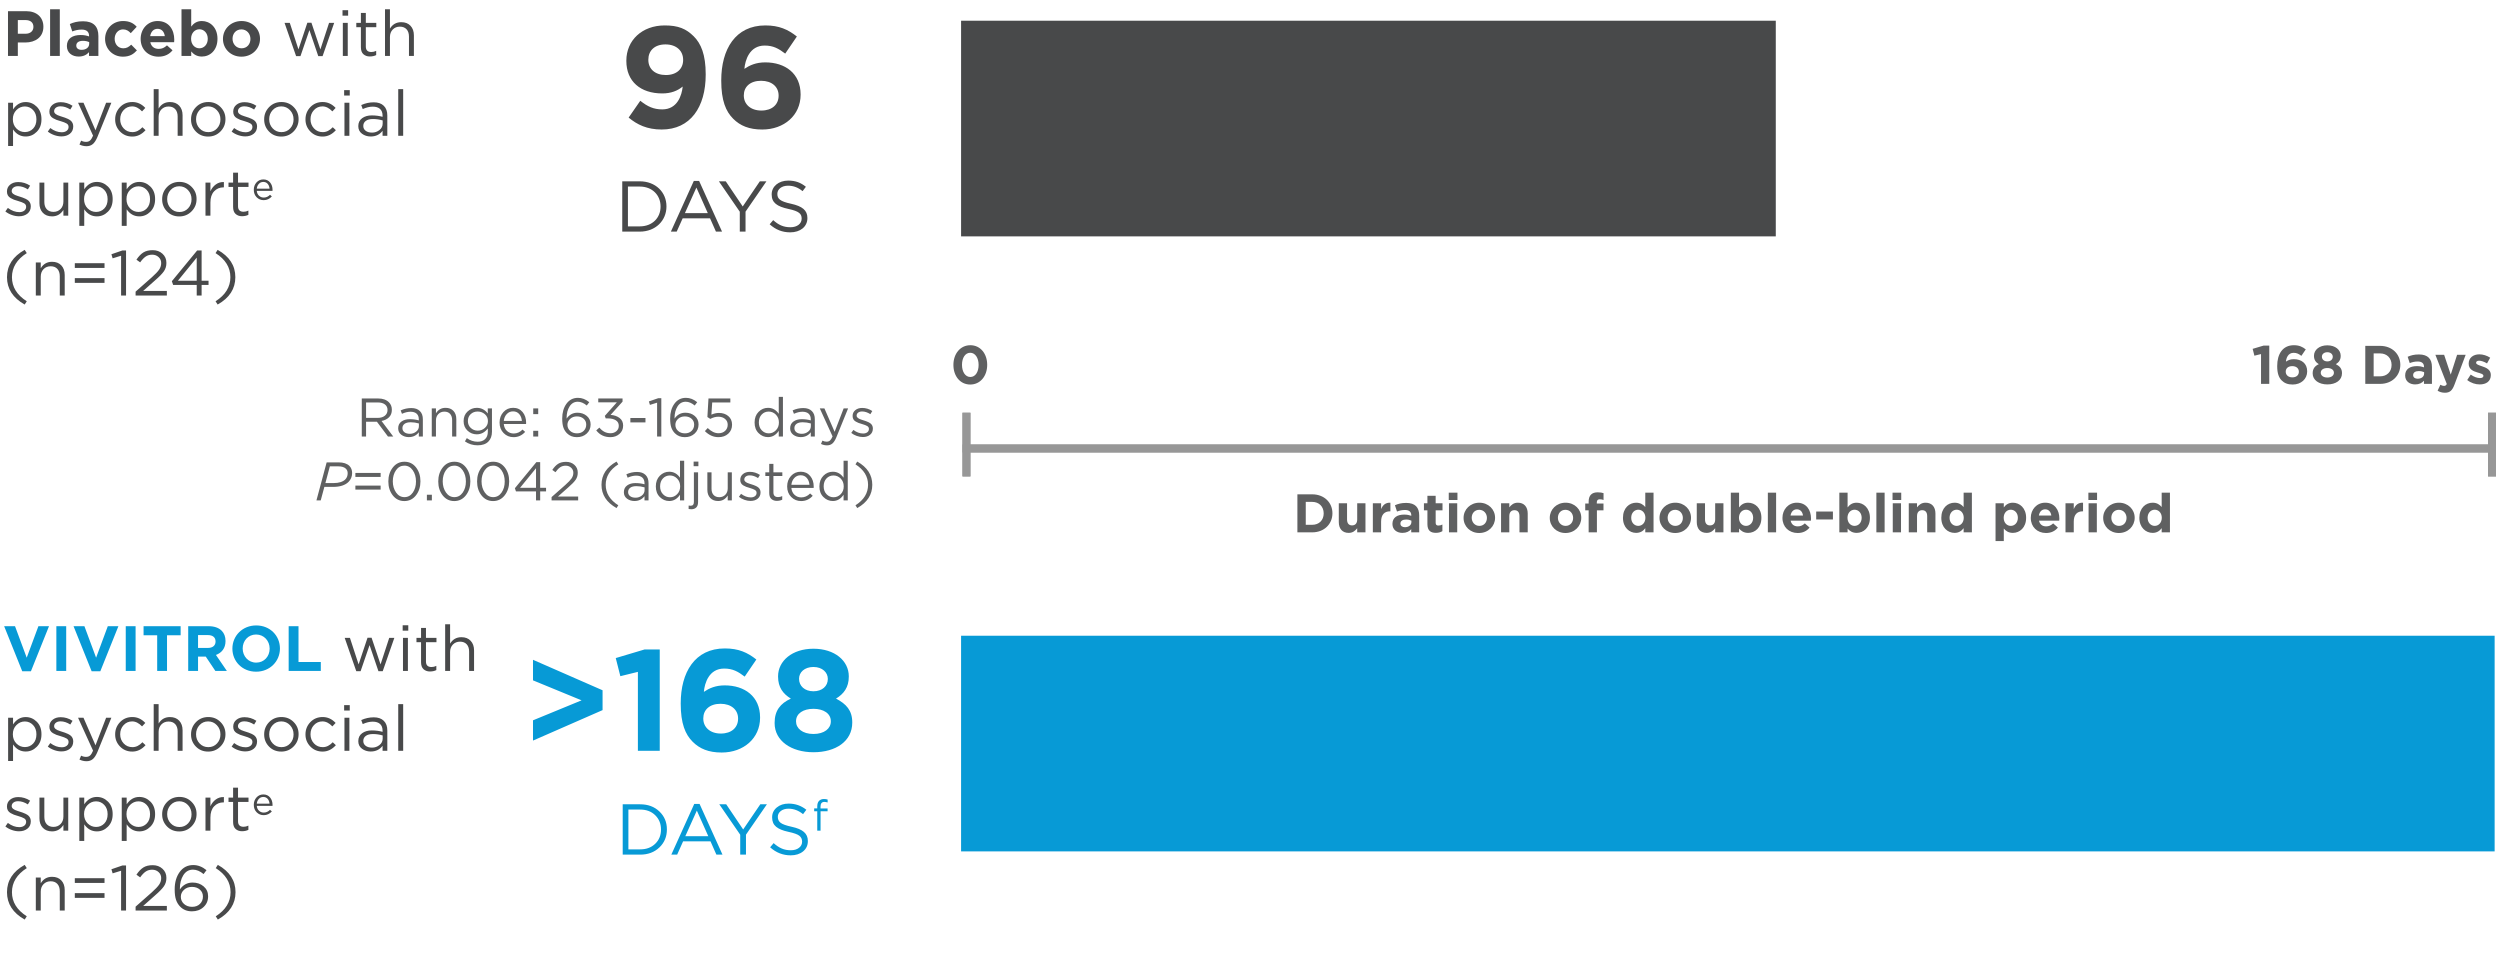
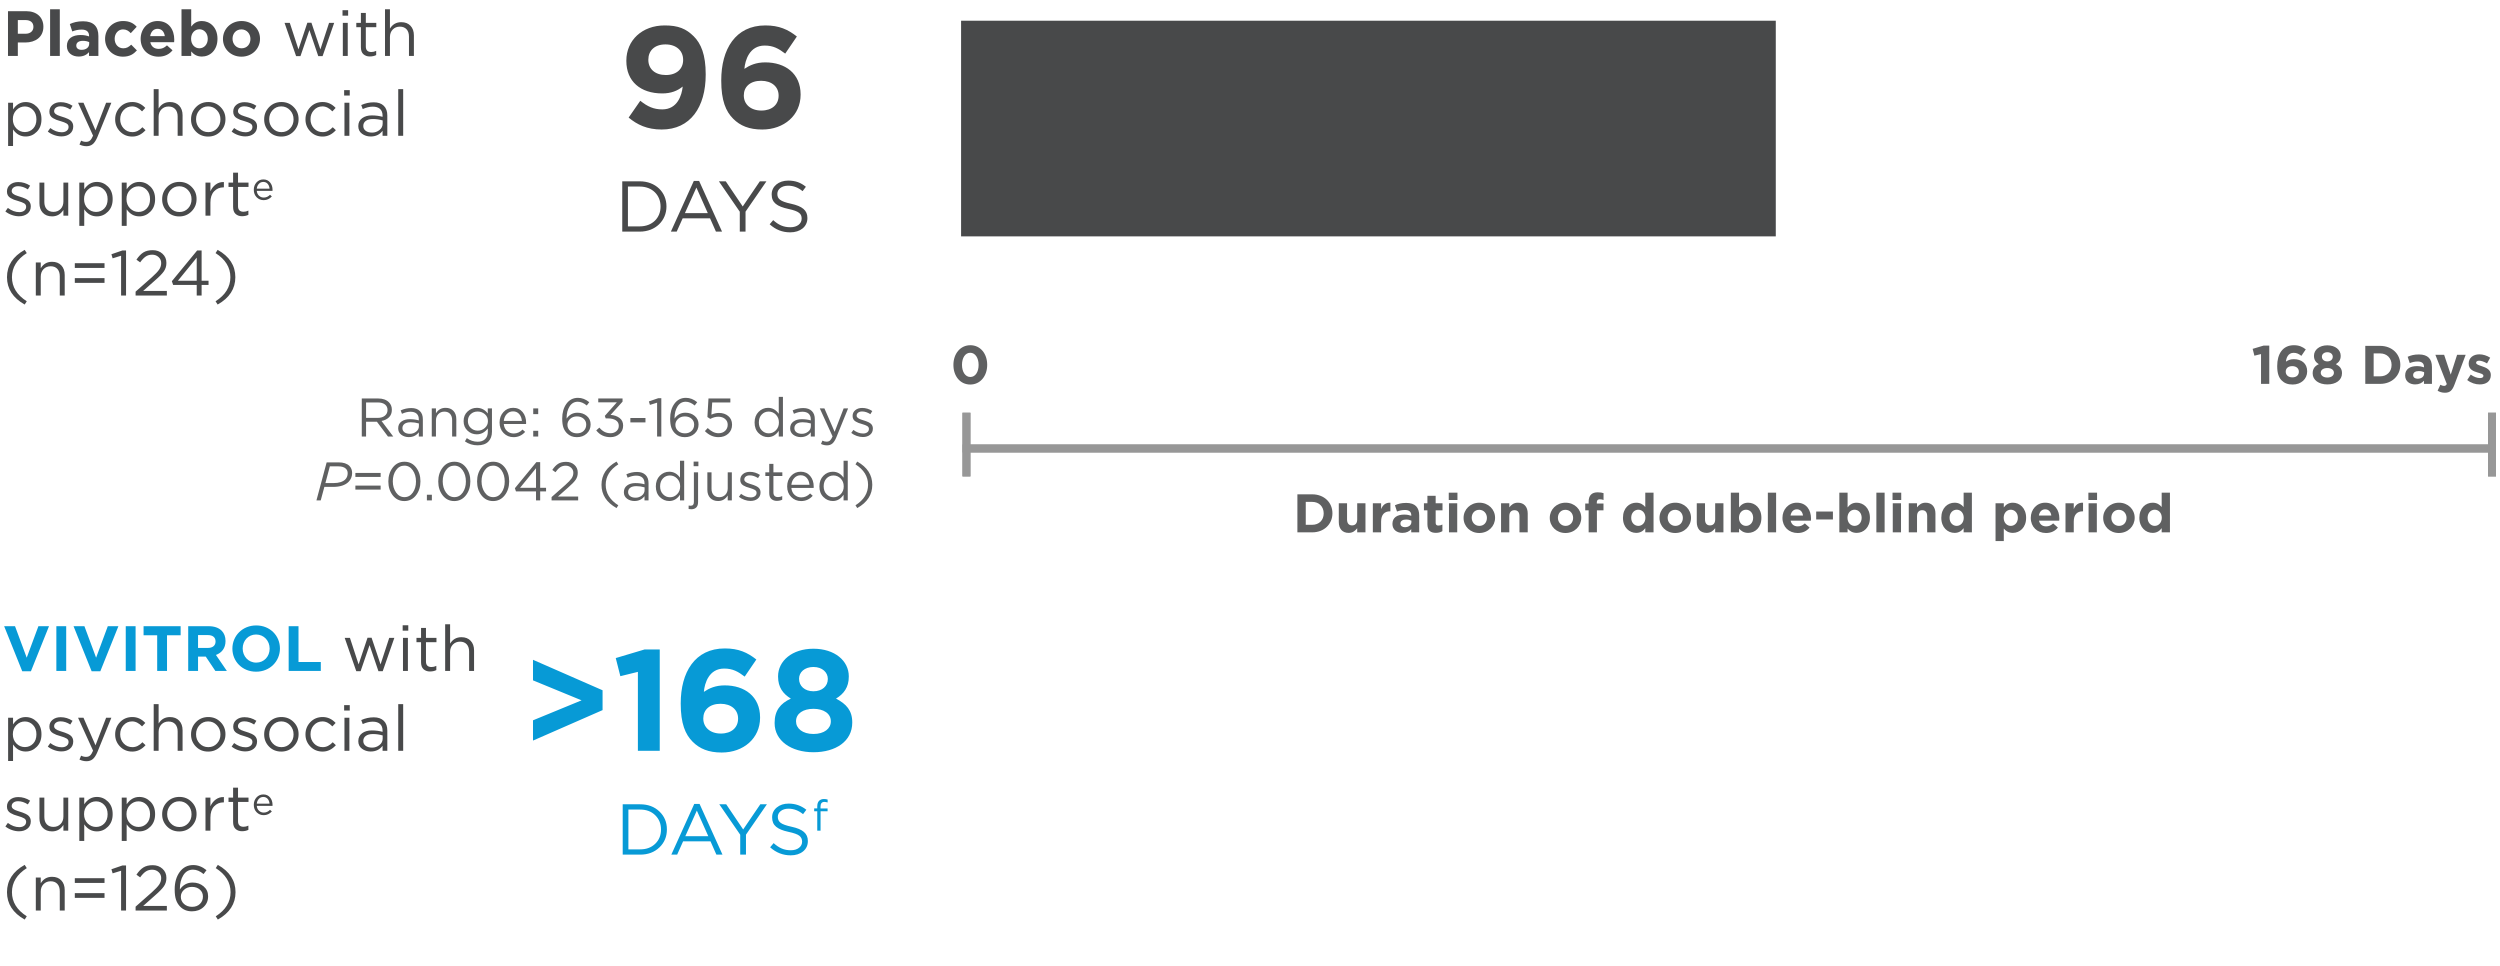
<svg xmlns="http://www.w3.org/2000/svg" width="313" height="121" viewBox="0 0 313 121" fill="none">
-   <rect x="120.328" y="79.594" width="192" height="27" fill="#079AD6" />
  <rect x="120.328" y="2.594" width="102" height="27" fill="#48494A" />
  <path d="M45.832 52.319H47.293C47.656 52.319 47.951 52.231 48.176 52.054C48.402 51.877 48.516 51.639 48.518 51.34V51.327C48.518 51.032 48.41 50.802 48.193 50.636C47.976 50.47 47.678 50.387 47.3 50.387H45.832V52.319ZM45.294 54.65V49.889H47.34C47.924 49.889 48.376 50.048 48.694 50.367C48.94 50.613 49.062 50.925 49.06 51.303V51.317C49.06 51.697 48.942 52.005 48.708 52.24C48.473 52.474 48.16 52.629 47.768 52.705L49.232 54.65H48.572L47.19 52.801H45.832V54.65H45.294ZM50.384 53.611C50.384 53.821 50.468 53.991 50.637 54.119C50.805 54.248 51.034 54.312 51.324 54.312C51.612 54.312 51.871 54.222 52.101 54.043C52.329 53.864 52.444 53.636 52.446 53.359V53.017C52.103 52.917 51.763 52.867 51.427 52.867C51.09 52.865 50.833 52.931 50.653 53.063C50.474 53.196 50.384 53.374 50.384 53.598V53.611ZM51.168 54.727C50.814 54.724 50.506 54.626 50.245 54.431C49.984 54.236 49.853 53.97 49.853 53.631V53.618C49.853 53.255 49.989 52.975 50.261 52.778C50.534 52.581 50.876 52.482 51.288 52.482C51.699 52.482 52.082 52.532 52.436 52.632V52.509C52.436 52.197 52.347 51.959 52.167 51.795C51.986 51.631 51.727 51.549 51.39 51.549C51.054 51.549 50.699 51.636 50.325 51.808L50.165 51.38C50.595 51.185 51.04 51.088 51.5 51.088C51.96 51.088 52.317 51.213 52.569 51.463C52.822 51.713 52.945 52.059 52.941 52.502V54.65H52.436V54.119C52.131 54.524 51.708 54.727 51.168 54.727ZM54.057 54.65V51.134H54.581V51.748C54.858 51.29 55.259 51.061 55.783 51.061C56.199 51.059 56.528 51.186 56.769 51.443C57.011 51.7 57.131 52.042 57.131 52.469V54.65H56.607V52.598C56.607 52.266 56.521 52.006 56.351 51.818C56.181 51.63 55.943 51.536 55.637 51.536C55.332 51.536 55.079 51.638 54.88 51.841C54.681 52.045 54.581 52.311 54.581 52.638V54.65H54.057ZM58.579 52.718C58.579 53.063 58.698 53.349 58.938 53.575C59.177 53.8 59.465 53.914 59.804 53.917C60.147 53.919 60.447 53.807 60.704 53.581C60.961 53.355 61.089 53.07 61.089 52.725V52.711C61.089 52.362 60.961 52.076 60.704 51.855C60.447 51.633 60.146 51.523 59.801 51.523C59.456 51.523 59.167 51.631 58.934 51.848C58.7 52.065 58.581 52.35 58.579 52.705V52.718ZM61.594 54.039C61.594 54.571 61.441 54.989 61.136 55.294C60.83 55.6 60.383 55.753 59.794 55.753C59.208 55.753 58.678 55.589 58.207 55.261L58.446 54.853C58.858 55.152 59.308 55.302 59.797 55.304C60.189 55.307 60.5 55.199 60.73 54.982C60.961 54.766 61.076 54.456 61.076 54.053V53.638C60.704 54.131 60.243 54.378 59.694 54.378C59.25 54.378 58.863 54.225 58.536 53.92C58.208 53.614 58.044 53.218 58.044 52.731V52.718C58.044 52.224 58.209 51.825 58.539 51.519C58.871 51.214 59.256 51.061 59.694 51.061C60.257 51.061 60.715 51.297 61.069 51.768V51.134H61.594V54.039ZM65.007 51.841C64.812 51.616 64.555 51.503 64.237 51.503C63.918 51.503 63.655 51.616 63.447 51.841C63.234 52.067 63.11 52.353 63.075 52.698H65.339C65.312 52.353 65.202 52.067 65.007 51.841ZM64.3 54.733C63.806 54.733 63.39 54.562 63.051 54.219C62.713 53.876 62.544 53.437 62.547 52.904V52.891C62.547 52.377 62.707 51.943 63.028 51.589C63.349 51.235 63.755 51.058 64.247 51.058C64.738 51.058 65.132 51.235 65.429 51.589C65.723 51.943 65.87 52.386 65.87 52.917C65.87 52.99 65.868 53.047 65.864 53.087H63.075C63.11 53.458 63.245 53.749 63.48 53.96C63.714 54.17 63.992 54.275 64.313 54.275C64.734 54.275 65.103 54.11 65.422 53.781L65.748 54.073C65.353 54.513 64.871 54.733 64.3 54.733ZM66.76 54.65V53.937H67.384V54.65H66.76ZM66.76 51.848V51.134H67.384V51.848H66.76ZM71.382 53.95C71.608 54.154 71.894 54.255 72.242 54.255C72.59 54.255 72.868 54.151 73.079 53.943C73.289 53.735 73.394 53.477 73.394 53.169V53.153C73.394 52.858 73.286 52.615 73.069 52.422C72.852 52.23 72.572 52.134 72.229 52.134C71.886 52.134 71.602 52.238 71.379 52.446C71.155 52.654 71.043 52.897 71.043 53.176V53.19C71.043 53.493 71.156 53.746 71.382 53.95ZM73.945 53.146C73.945 53.605 73.781 53.984 73.454 54.285C73.126 54.586 72.715 54.736 72.219 54.733C71.721 54.733 71.31 54.572 70.987 54.249C70.783 54.045 70.633 53.803 70.535 53.522C70.438 53.24 70.389 52.868 70.389 52.406V52.393C70.389 51.649 70.567 51.032 70.924 50.543C71.28 50.054 71.762 49.809 72.368 49.809C72.862 49.809 73.331 49.991 73.776 50.354L73.464 50.769C73.092 50.457 72.718 50.3 72.342 50.297C71.901 50.297 71.557 50.495 71.309 50.889C71.061 51.282 70.938 51.766 70.94 52.34V52.406C71.277 51.917 71.73 51.672 72.298 51.672C72.759 51.672 73.148 51.807 73.467 52.077C73.786 52.347 73.945 52.699 73.945 53.133V53.146ZM76.426 54.733C75.677 54.733 75.085 54.45 74.649 53.883L75.044 53.535C75.425 54.006 75.888 54.242 76.432 54.242C76.727 54.242 76.973 54.156 77.173 53.983C77.372 53.81 77.472 53.589 77.472 53.319V53.302C77.472 53.01 77.35 52.784 77.106 52.625C76.863 52.466 76.541 52.386 76.14 52.386H75.835L75.725 52.067L77.229 50.374H74.902V49.889H77.943V50.284L76.445 51.944C76.899 51.977 77.275 52.107 77.571 52.333C77.868 52.559 78.016 52.875 78.016 53.282V53.296C78.016 53.712 77.863 54.055 77.558 54.325C77.252 54.595 76.875 54.731 76.426 54.733ZM78.922 52.884V52.333H80.812V52.884H78.922ZM82.269 54.65V50.414L81.37 50.693L81.24 50.258L82.406 49.856H82.797V54.65H82.269ZM84.896 53.95C85.121 54.154 85.408 54.255 85.756 54.255C86.103 54.255 86.382 54.151 86.592 53.943C86.803 53.735 86.908 53.477 86.908 53.169V53.153C86.908 52.858 86.799 52.615 86.582 52.422C86.365 52.23 86.085 52.134 85.742 52.134C85.399 52.134 85.116 52.238 84.892 52.446C84.669 52.654 84.557 52.897 84.557 53.176V53.19C84.557 53.493 84.67 53.746 84.896 53.95ZM87.459 53.146C87.459 53.605 87.295 53.984 86.968 54.285C86.64 54.586 86.228 54.736 85.732 54.733C85.234 54.733 84.824 54.572 84.501 54.249C84.297 54.045 84.146 53.803 84.049 53.522C83.952 53.24 83.903 52.868 83.903 52.406V52.393C83.903 51.649 84.081 51.032 84.438 50.543C84.794 50.054 85.275 49.809 85.882 49.809C86.376 49.809 86.845 49.991 87.29 50.354L86.978 50.769C86.606 50.457 86.232 50.3 85.855 50.297C85.415 50.297 85.071 50.495 84.823 50.889C84.575 51.282 84.452 51.766 84.454 52.34V52.406C84.791 51.917 85.243 51.672 85.812 51.672C86.272 51.672 86.662 51.807 86.981 52.077C87.3 52.347 87.459 52.699 87.459 53.133V53.146ZM89.953 54.733C89.322 54.733 88.755 54.481 88.252 53.976L88.605 53.591C89.054 54.027 89.505 54.244 89.959 54.242C90.298 54.242 90.573 54.142 90.786 53.943C90.998 53.744 91.106 53.493 91.108 53.19V53.176C91.11 52.88 91.001 52.638 90.779 52.452C90.558 52.266 90.279 52.173 89.943 52.173C89.606 52.173 89.266 52.264 88.923 52.446L88.565 52.21L88.701 49.889H91.44V50.387H89.169L89.066 51.911C89.387 51.772 89.7 51.701 90.006 51.699C90.482 51.699 90.874 51.83 91.184 52.094C91.494 52.357 91.65 52.71 91.653 53.153V53.169C91.655 53.632 91.496 54.008 91.178 54.298C90.859 54.588 90.451 54.733 89.953 54.733ZM96.248 54.255C96.589 54.258 96.886 54.13 97.141 53.873C97.396 53.617 97.522 53.291 97.519 52.897V52.884C97.519 52.494 97.393 52.171 97.141 51.914C96.886 51.658 96.585 51.529 96.238 51.529C95.89 51.529 95.599 51.652 95.365 51.898C95.13 52.144 95.012 52.472 95.009 52.884V52.897C95.009 53.3 95.131 53.628 95.375 53.88C95.618 54.132 95.909 54.258 96.248 54.255ZM96.155 54.727C95.706 54.727 95.313 54.561 94.976 54.229C94.64 53.897 94.473 53.455 94.475 52.904V52.891C94.475 52.342 94.642 51.899 94.976 51.562C95.313 51.226 95.706 51.059 96.155 51.061C96.708 51.061 97.156 51.31 97.5 51.808V49.687H98.024V54.65H97.5V53.943C97.148 54.466 96.699 54.727 96.155 54.727ZM99.459 53.611C99.459 53.821 99.543 53.991 99.711 54.119C99.879 54.248 100.108 54.312 100.398 54.312C100.686 54.312 100.945 54.222 101.175 54.043C101.403 53.864 101.518 53.636 101.521 53.359V53.017C101.177 52.917 100.838 52.867 100.501 52.867C100.165 52.865 99.907 52.931 99.728 53.063C99.548 53.196 99.459 53.374 99.459 53.598V53.611ZM100.242 54.727C99.888 54.724 99.58 54.626 99.319 54.431C99.058 54.236 98.927 53.97 98.927 53.631V53.618C98.927 53.255 99.064 52.975 99.336 52.778C99.608 52.581 99.95 52.482 100.362 52.482C100.773 52.482 101.156 52.532 101.511 52.632V52.509C101.511 52.197 101.421 51.959 101.242 51.795C101.06 51.631 100.801 51.549 100.465 51.549C100.128 51.549 99.773 51.636 99.399 51.808L99.239 51.38C99.669 51.185 100.114 51.088 100.574 51.088C101.035 51.088 101.391 51.213 101.643 51.463C101.896 51.713 102.02 52.059 102.015 52.502V54.65H101.511V54.119C101.205 54.524 100.782 54.727 100.242 54.727ZM103.546 55.759C103.285 55.759 103.032 55.701 102.789 55.583L102.965 55.168C103.133 55.255 103.307 55.298 103.486 55.298C103.665 55.298 103.809 55.249 103.918 55.152C104.026 55.054 104.132 54.883 104.237 54.637L102.639 51.134H103.217L104.496 54.066L105.624 51.134H106.182L104.705 54.767C104.554 55.127 104.388 55.383 104.207 55.534C104.025 55.684 103.805 55.759 103.546 55.759ZM108.032 54.717C107.779 54.717 107.523 54.67 107.261 54.577C107 54.484 106.772 54.359 106.577 54.202L106.843 53.827C107.241 54.126 107.648 54.275 108.062 54.275C108.274 54.275 108.448 54.224 108.583 54.123C108.718 54.021 108.786 53.886 108.789 53.717V53.704C108.789 53.542 108.715 53.42 108.566 53.336C108.418 53.251 108.226 53.176 107.992 53.11C107.757 53.043 107.589 52.99 107.487 52.95C107.383 52.91 107.266 52.853 107.135 52.778C106.876 52.629 106.747 52.401 106.747 52.094V52.081C106.744 51.782 106.856 51.539 107.082 51.353C107.308 51.167 107.596 51.074 107.945 51.074C108.399 51.074 108.821 51.203 109.21 51.46L108.971 51.855C108.622 51.629 108.275 51.516 107.932 51.516C107.728 51.516 107.565 51.564 107.441 51.659C107.317 51.754 107.254 51.876 107.251 52.024V52.041C107.251 52.255 107.461 52.426 107.879 52.552C108.297 52.678 108.581 52.78 108.729 52.857C108.877 52.933 108.985 53.004 109.051 53.07C109.206 53.223 109.283 53.416 109.283 53.651V53.664C109.281 53.99 109.163 54.246 108.928 54.435C108.693 54.623 108.395 54.717 108.032 54.717ZM39.618 62.65L40.897 57.89H42.386C42.984 57.89 43.44 58.033 43.746 58.332C43.963 58.557 44.086 58.849 44.086 59.216C44.086 59.672 43.922 60.046 43.637 60.332C43.236 60.74 42.562 60.957 41.74 60.957H40.611L40.155 62.65H39.618ZM43.31 58.686C43.113 58.489 42.794 58.387 42.365 58.387H41.298L40.74 60.481H41.767C42.433 60.481 42.937 60.318 43.229 60.026C43.426 59.828 43.528 59.57 43.528 59.25C43.528 59.019 43.46 58.836 43.31 58.686ZM44.494 61.302V60.801H47.655V61.302H44.494ZM44.494 59.712V59.211H47.655V59.712H44.494ZM49.587 61.661C49.858 62.048 50.208 62.242 50.64 62.242C51.072 62.242 51.42 62.05 51.686 61.668C51.952 61.285 52.083 60.823 52.081 60.283V60.27C52.081 59.73 51.947 59.266 51.679 58.879C51.409 58.491 51.058 58.297 50.627 58.297C50.195 58.297 49.846 58.488 49.581 58.869C49.315 59.249 49.181 59.712 49.179 60.256V60.27C49.181 60.81 49.317 61.274 49.587 61.661ZM50.627 62.733C50.029 62.733 49.545 62.496 49.176 62.023C48.806 61.549 48.621 60.969 48.621 60.283V60.27C48.621 59.586 48.808 59.005 49.182 58.527C49.556 58.048 50.042 57.809 50.64 57.809C51.238 57.809 51.72 58.046 52.088 58.52C52.455 58.994 52.639 59.572 52.639 60.256V60.27C52.639 60.954 52.453 61.535 52.081 62.013C51.709 62.491 51.224 62.731 50.627 62.733ZM53.446 62.65V61.937H54.07V62.65H53.446ZM55.836 61.661C56.106 62.048 56.457 62.242 56.889 62.242C57.321 62.242 57.669 62.05 57.935 61.668C58.2 61.285 58.332 60.823 58.33 60.283V60.27C58.33 59.73 58.196 59.266 57.928 58.879C57.658 58.491 57.307 58.297 56.876 58.297C56.444 58.297 56.095 58.488 55.83 58.869C55.564 59.249 55.43 59.712 55.428 60.256V60.27C55.43 60.81 55.566 61.274 55.836 61.661ZM56.876 62.733C56.278 62.733 55.794 62.496 55.425 62.023C55.055 61.549 54.87 60.969 54.87 60.283V60.27C54.87 59.586 55.057 59.005 55.431 58.527C55.805 58.048 56.291 57.809 56.889 57.809C57.486 57.809 57.969 58.046 58.337 58.52C58.704 58.994 58.888 59.572 58.888 60.256V60.27C58.888 60.954 58.702 61.535 58.33 62.013C57.958 62.491 57.473 62.731 56.876 62.733ZM60.697 61.661C60.967 62.048 61.318 62.242 61.75 62.242C62.181 62.242 62.53 62.05 62.796 61.668C63.061 61.285 63.193 60.823 63.191 60.283V60.27C63.191 59.73 63.057 59.266 62.789 58.879C62.519 58.491 62.168 58.297 61.736 58.297C61.305 58.297 60.956 58.488 60.691 58.869C60.425 59.249 60.291 59.712 60.289 60.256V60.27C60.291 60.81 60.427 61.274 60.697 61.661ZM61.736 62.733C61.139 62.733 60.655 62.496 60.285 62.023C59.916 61.549 59.731 60.969 59.731 60.283V60.27C59.731 59.586 59.918 59.005 60.292 58.527C60.666 58.048 61.152 57.809 61.75 57.809C62.347 57.809 62.83 58.046 63.197 58.52C63.565 58.994 63.749 59.572 63.749 60.256V60.27C63.749 60.954 63.563 61.535 63.191 62.013C62.819 62.491 62.334 62.731 61.736 62.733ZM67.109 61.073V58.62L65.11 61.073H67.109ZM67.109 62.65V61.522H64.599L64.463 61.126L67.155 57.856H67.63V61.073H68.367V61.522H67.63V62.65H67.109ZM69.058 62.65V62.235L70.784 60.711C71.156 60.379 71.415 60.107 71.561 59.895C71.707 59.682 71.781 59.447 71.781 59.191C71.781 58.936 71.688 58.725 71.502 58.556C71.316 58.388 71.091 58.304 70.828 58.304C70.564 58.302 70.334 58.367 70.137 58.5C69.94 58.633 69.742 58.84 69.543 59.121L69.147 58.835C69.378 58.488 69.622 58.232 69.881 58.068C70.138 57.905 70.472 57.823 70.884 57.823C71.296 57.823 71.641 57.95 71.92 58.205C72.199 58.459 72.337 58.78 72.335 59.167V59.184C72.337 59.516 72.25 59.81 72.073 60.067C71.896 60.324 71.582 60.646 71.133 61.033L69.861 62.162H72.385V62.65H69.058ZM77.412 58.135C76.36 58.806 75.835 59.66 75.835 60.698C75.835 61.736 76.36 62.591 77.412 63.261L77.189 63.61C75.934 62.904 75.307 61.933 75.307 60.698C75.307 59.463 75.934 58.493 77.189 57.789L77.412 58.135ZM78.64 61.611C78.64 61.821 78.724 61.991 78.893 62.119C79.061 62.248 79.29 62.312 79.58 62.312C79.868 62.312 80.127 62.222 80.357 62.043C80.585 61.864 80.7 61.636 80.702 61.359V61.017C80.359 60.917 80.019 60.867 79.683 60.867C79.346 60.865 79.088 60.931 78.909 61.063C78.73 61.196 78.64 61.374 78.64 61.598V61.611ZM79.424 62.727C79.07 62.724 78.762 62.626 78.501 62.431C78.24 62.236 78.109 61.97 78.109 61.631V61.618C78.109 61.255 78.245 60.975 78.517 60.778C78.79 60.581 79.132 60.482 79.543 60.482C79.955 60.482 80.338 60.532 80.692 60.632V60.509C80.692 60.197 80.603 59.959 80.423 59.795C80.242 59.631 79.983 59.549 79.646 59.549C79.31 59.549 78.955 59.636 78.581 59.808L78.421 59.38C78.85 59.185 79.295 59.088 79.756 59.088C80.216 59.088 80.573 59.213 80.825 59.463C81.077 59.713 81.201 60.059 81.197 60.502V62.65H80.692V62.119C80.387 62.524 79.964 62.727 79.424 62.727ZM83.883 62.255C84.224 62.258 84.522 62.13 84.776 61.873C85.031 61.617 85.157 61.291 85.155 60.897V60.884C85.155 60.494 85.028 60.171 84.776 59.914C84.522 59.658 84.221 59.529 83.873 59.529C83.525 59.529 83.234 59.652 83 59.898C82.765 60.144 82.647 60.472 82.644 60.884V60.897C82.644 61.3 82.766 61.628 83.01 61.88C83.253 62.132 83.544 62.258 83.883 62.255ZM83.79 62.727C83.341 62.727 82.948 62.561 82.611 62.229C82.275 61.897 82.108 61.455 82.11 60.904V60.891C82.11 60.342 82.277 59.899 82.611 59.562C82.948 59.226 83.341 59.059 83.79 59.061C84.343 59.061 84.792 59.31 85.135 59.808V57.687H85.659V62.65H85.135V61.943C84.783 62.466 84.335 62.727 83.79 62.727ZM86.543 63.759C86.421 63.759 86.312 63.748 86.217 63.726V63.298C86.299 63.311 86.385 63.318 86.476 63.318C86.744 63.318 86.877 63.161 86.875 62.846V59.134H87.399V62.853C87.399 63.156 87.324 63.383 87.173 63.534C87.023 63.684 86.813 63.759 86.543 63.759ZM86.841 58.367V57.789H87.439V58.367H86.841ZM89.906 62.727C89.49 62.727 89.161 62.598 88.92 62.342C88.679 62.085 88.559 61.744 88.561 61.319V59.134H89.083V61.19C89.083 61.522 89.168 61.781 89.338 61.966C89.509 62.152 89.747 62.246 90.052 62.249C90.358 62.249 90.611 62.147 90.812 61.943C91.012 61.739 91.111 61.474 91.111 61.146V59.134H91.626V62.65H91.111V62.039C90.824 62.498 90.422 62.727 89.906 62.727ZM93.967 62.717C93.715 62.717 93.458 62.67 93.197 62.577C92.935 62.484 92.707 62.359 92.513 62.202L92.778 61.827C93.177 62.126 93.583 62.275 93.997 62.275C94.209 62.275 94.383 62.224 94.518 62.123C94.653 62.021 94.722 61.886 94.724 61.717V61.704C94.724 61.542 94.65 61.42 94.501 61.336C94.353 61.251 94.162 61.176 93.927 61.11C93.692 61.043 93.524 60.99 93.422 60.95C93.318 60.91 93.201 60.853 93.07 60.778C92.811 60.629 92.682 60.401 92.682 60.094V60.081C92.68 59.782 92.791 59.539 93.017 59.353C93.243 59.167 93.531 59.074 93.88 59.074C94.334 59.074 94.756 59.203 95.145 59.46L94.906 59.855C94.557 59.629 94.21 59.516 93.867 59.516C93.663 59.516 93.5 59.564 93.376 59.659C93.252 59.754 93.189 59.876 93.186 60.024V60.041C93.186 60.255 93.396 60.426 93.814 60.552C94.232 60.678 94.516 60.78 94.664 60.857C94.812 60.933 94.92 61.004 94.986 61.07C95.141 61.223 95.219 61.416 95.219 61.651V61.664C95.216 61.99 95.098 62.246 94.863 62.435C94.629 62.623 94.33 62.717 93.967 62.717ZM97.935 62.561C97.742 62.66 97.513 62.71 97.247 62.71C96.982 62.71 96.758 62.63 96.577 62.471C96.397 62.312 96.308 62.06 96.308 61.717V59.596H95.82V59.134H96.308V58.075H96.832V59.134H97.948V59.596H96.832V61.651C96.832 62.041 97.029 62.235 97.423 62.235C97.596 62.235 97.766 62.194 97.935 62.112V62.561ZM101.013 59.841C100.818 59.616 100.561 59.503 100.242 59.503C99.923 59.503 99.66 59.616 99.452 59.841C99.24 60.067 99.115 60.353 99.08 60.698H101.345C101.318 60.353 101.207 60.067 101.013 59.841ZM100.305 62.733C99.812 62.733 99.395 62.562 99.057 62.219C98.718 61.876 98.55 61.437 98.552 60.904V60.891C98.552 60.377 98.713 59.943 99.034 59.589C99.355 59.235 99.761 59.058 100.252 59.058C100.744 59.058 101.138 59.235 101.434 59.589C101.729 59.943 101.876 60.386 101.876 60.917C101.876 60.99 101.874 61.047 101.869 61.087H99.08C99.115 61.458 99.251 61.749 99.485 61.96C99.72 62.17 99.998 62.275 100.319 62.275C100.739 62.275 101.109 62.11 101.428 61.781L101.753 62.073C101.359 62.513 100.876 62.733 100.305 62.733ZM104.363 62.255C104.704 62.258 105.001 62.13 105.256 61.873C105.51 61.617 105.637 61.291 105.634 60.897V60.884C105.634 60.494 105.508 60.171 105.256 59.914C105.001 59.658 104.7 59.529 104.353 59.529C104.005 59.529 103.714 59.652 103.479 59.898C103.245 60.144 103.126 60.472 103.124 60.884V60.897C103.124 61.3 103.246 61.628 103.489 61.88C103.733 62.132 104.024 62.258 104.363 62.255ZM104.27 62.727C103.82 62.727 103.427 62.561 103.091 62.229C102.755 61.897 102.587 61.455 102.59 60.904V60.891C102.59 60.342 102.757 59.899 103.091 59.562C103.427 59.226 103.82 59.059 104.27 59.061C104.823 59.061 105.271 59.31 105.614 59.808V57.687H106.139V62.65H105.614V61.943C105.262 62.466 104.814 62.727 104.27 62.727ZM107.105 63.261C108.157 62.591 108.682 61.736 108.682 60.698C108.682 59.66 108.157 58.806 107.105 58.135L107.328 57.789C108.583 58.493 109.21 59.463 109.21 60.698C109.21 61.933 108.583 62.904 107.328 63.61L107.105 63.261Z" fill="#5F6061" />
  <path d="M283.08 48.062V44.329L282.25 44.533L282.033 43.676L283.399 43.269H284.113V48.062H283.08ZM287.043 48.144C286.424 48.144 286.003 47.967 285.67 47.634C285.323 47.287 285.105 46.777 285.105 45.832V45.819C285.105 44.35 285.772 43.221 287.193 43.221C287.839 43.221 288.26 43.411 288.682 43.745L288.131 44.554C287.818 44.316 287.567 44.173 287.159 44.173C286.445 44.173 286.234 44.86 286.2 45.275C286.452 45.105 286.751 44.968 287.186 44.968C288.131 44.968 288.859 45.492 288.859 46.485V46.498C288.859 47.471 288.077 48.144 287.043 48.144ZM287.002 47.246C287.519 47.246 287.818 46.954 287.818 46.546V46.532C287.818 46.131 287.506 45.839 286.989 45.839C286.472 45.839 286.173 46.124 286.173 46.526V46.539C286.173 46.941 286.486 47.246 287.002 47.246ZM291.382 48.13C290.328 48.13 289.546 47.587 289.546 46.757V46.743C289.546 46.165 289.812 45.825 290.315 45.594C289.948 45.37 289.71 45.064 289.71 44.554V44.54C289.71 43.812 290.376 43.234 291.382 43.234C292.389 43.234 293.055 43.806 293.055 44.54V44.554C293.055 45.064 292.817 45.37 292.45 45.594C292.933 45.846 293.218 46.152 293.218 46.716V46.73C293.218 47.614 292.436 48.13 291.382 48.13ZM291.382 45.247C291.797 45.247 292.062 45.002 292.062 44.669V44.656C292.062 44.363 291.811 44.098 291.382 44.098C290.954 44.098 290.702 44.356 290.702 44.649V44.663C290.702 44.996 290.968 45.247 291.382 45.247ZM291.382 47.267C291.899 47.267 292.205 47.008 292.205 46.675V46.662C292.205 46.294 291.858 46.077 291.382 46.077C290.906 46.077 290.56 46.294 290.56 46.662V46.675C290.56 47.002 290.866 47.267 291.382 47.267ZM296.134 48.062V43.303H297.99C299.486 43.303 300.52 44.329 300.52 45.669V45.682C300.52 47.022 299.486 48.062 297.99 48.062H296.134ZM297.99 44.248H297.181V47.117H297.99C298.847 47.117 299.425 46.539 299.425 45.696V45.682C299.425 44.839 298.847 44.248 297.99 44.248ZM302.377 48.13C301.691 48.13 301.126 47.736 301.126 47.015V47.002C301.126 46.206 301.731 45.839 302.595 45.839C302.962 45.839 303.227 45.9 303.486 45.989V45.927C303.486 45.499 303.221 45.261 302.704 45.261C302.309 45.261 302.031 45.336 301.697 45.458L301.439 44.669C301.84 44.492 302.235 44.377 302.853 44.377C303.418 44.377 303.826 44.526 304.084 44.785C304.356 45.057 304.479 45.458 304.479 45.948V48.062H303.479V47.668C303.227 47.947 302.881 48.13 302.377 48.13ZM302.69 47.416C303.173 47.416 303.499 47.151 303.499 46.777V46.594C303.323 46.512 303.091 46.458 302.84 46.458C302.398 46.458 302.126 46.635 302.126 46.961V46.974C302.126 47.253 302.357 47.416 302.69 47.416ZM306.833 46.9L307.629 44.418H308.703L307.302 48.151C307.024 48.892 306.724 49.171 306.106 49.171C305.732 49.171 305.453 49.076 305.188 48.919L305.534 48.171C305.67 48.253 305.84 48.314 305.976 48.314C306.153 48.314 306.248 48.26 306.337 48.076L304.909 44.418H306.004L306.833 46.9ZM310.458 48.13C309.948 48.13 309.377 47.961 308.894 47.58L309.336 46.9C309.731 47.185 310.145 47.335 310.485 47.335C310.785 47.335 310.921 47.226 310.921 47.063V47.049C310.921 46.825 310.567 46.75 310.166 46.628C309.656 46.478 309.078 46.24 309.078 45.533V45.519C309.078 44.778 309.676 44.363 310.411 44.363C310.873 44.363 311.376 44.52 311.771 44.785L311.376 45.499C311.016 45.288 310.655 45.159 310.39 45.159C310.139 45.159 310.009 45.268 310.009 45.41V45.424C310.009 45.628 310.356 45.723 310.751 45.859C311.261 46.029 311.852 46.274 311.852 46.941V46.954C311.852 47.763 311.247 48.13 310.458 48.13Z" fill="#5F6061" />
  <path d="M121.475 48.144C120.204 48.144 119.367 47.077 119.367 45.696V45.682C119.367 44.302 120.224 43.221 121.489 43.221C122.747 43.221 123.597 44.288 123.597 45.669V45.682C123.597 47.063 122.747 48.144 121.475 48.144ZM121.489 47.199C122.121 47.199 122.522 46.56 122.522 45.696V45.682C122.522 44.819 122.101 44.166 121.475 44.166C120.85 44.166 120.442 44.798 120.442 45.669V45.682C120.442 46.553 120.856 47.199 121.489 47.199Z" fill="#5F6061" />
  <path d="M162.434 66.65V61.89H164.29C165.786 61.89 166.82 62.917 166.82 64.257V64.27C166.82 65.61 165.786 66.65 164.29 66.65H162.434ZM164.29 62.836H163.481V65.705H164.29C165.147 65.705 165.725 65.127 165.725 64.284V64.27C165.725 63.427 165.147 62.836 164.29 62.836ZM168.855 66.718C168.073 66.718 167.617 66.202 167.617 65.365V63.006H168.651V65.039C168.651 65.528 168.882 65.78 169.276 65.78C169.671 65.78 169.922 65.528 169.922 65.039V63.006H170.956V66.65H169.922V66.134C169.684 66.44 169.378 66.718 168.855 66.718ZM171.881 66.65V63.006H172.915V63.74C173.126 63.237 173.466 62.91 174.078 62.938V64.019H174.023C173.336 64.019 172.915 64.434 172.915 65.304V66.65H171.881ZM175.584 66.718C174.897 66.718 174.333 66.324 174.333 65.603V65.59C174.333 64.794 174.938 64.427 175.802 64.427C176.169 64.427 176.434 64.488 176.693 64.576V64.515C176.693 64.087 176.427 63.849 175.911 63.849C175.516 63.849 175.237 63.924 174.904 64.046L174.646 63.257C175.047 63.08 175.441 62.965 176.06 62.965C176.625 62.965 177.033 63.114 177.291 63.373C177.563 63.645 177.685 64.046 177.685 64.536V66.65H176.686V66.256C176.434 66.535 176.087 66.718 175.584 66.718ZM175.897 66.004C176.38 66.004 176.706 65.739 176.706 65.365V65.182C176.529 65.1 176.298 65.046 176.047 65.046C175.605 65.046 175.333 65.222 175.333 65.549V65.562C175.333 65.841 175.564 66.004 175.897 66.004ZM179.772 66.712C179.14 66.712 178.712 66.46 178.712 65.617V63.89H178.276V63.006H178.712V62.074H179.745V63.006H180.602V63.89H179.745V65.447C179.745 65.685 179.847 65.8 180.078 65.8C180.269 65.8 180.439 65.753 180.588 65.671V66.501C180.371 66.63 180.119 66.712 179.772 66.712ZM181.384 62.604V61.686H182.472V62.604H181.384ZM181.412 66.65V63.006H182.445V66.65H181.412ZM185.204 66.732C184.076 66.732 183.239 65.896 183.239 64.848V64.835C183.239 63.788 184.082 62.938 185.218 62.938C186.347 62.938 187.183 63.774 187.183 64.821V64.835C187.183 65.882 186.34 66.732 185.204 66.732ZM185.218 65.841C185.81 65.841 186.163 65.386 186.163 64.848V64.835C186.163 64.298 185.776 63.828 185.204 63.828C184.613 63.828 184.259 64.284 184.259 64.821V64.835C184.259 65.372 184.647 65.841 185.218 65.841ZM187.932 66.65V63.006H188.965V63.522C189.203 63.216 189.509 62.938 190.033 62.938C190.815 62.938 191.27 63.454 191.27 64.291V66.65H190.237V64.617C190.237 64.128 190.006 63.876 189.611 63.876C189.217 63.876 188.965 64.128 188.965 64.617V66.65H187.932ZM195.995 66.732C194.867 66.732 194.03 65.896 194.03 64.848V64.835C194.03 63.788 194.873 62.938 196.009 62.938C197.138 62.938 197.974 63.774 197.974 64.821V64.835C197.974 65.882 197.131 66.732 195.995 66.732ZM196.009 65.841C196.601 65.841 196.954 65.386 196.954 64.848V64.835C196.954 64.298 196.567 63.828 195.995 63.828C195.404 63.828 195.05 64.284 195.05 64.821V64.835C195.05 65.372 195.438 65.841 196.009 65.841ZM198.899 66.65V63.89H198.471V63.04H198.899V62.808C198.899 62.407 199.001 62.115 199.192 61.924C199.382 61.734 199.661 61.639 200.028 61.639C200.355 61.639 200.572 61.68 200.763 61.741V62.598C200.613 62.543 200.47 62.509 200.293 62.509C200.055 62.509 199.919 62.632 199.919 62.904V63.046H200.756V63.89H199.933V66.65H198.899ZM204.854 66.718C204.004 66.718 203.195 66.052 203.195 64.835V64.821C203.195 63.604 203.99 62.938 204.854 62.938C205.405 62.938 205.745 63.189 205.989 63.482V61.686H207.023V66.65H205.989V66.127C205.738 66.467 205.391 66.718 204.854 66.718ZM205.119 65.841C205.602 65.841 206.003 65.44 206.003 64.835V64.821C206.003 64.216 205.602 63.815 205.119 63.815C204.636 63.815 204.228 64.209 204.228 64.821V64.835C204.228 65.44 204.636 65.841 205.119 65.841ZM209.735 66.732C208.606 66.732 207.77 65.896 207.77 64.848V64.835C207.77 63.788 208.613 62.938 209.748 62.938C210.877 62.938 211.714 63.774 211.714 64.821V64.835C211.714 65.882 210.87 66.732 209.735 66.732ZM209.748 65.841C210.34 65.841 210.694 65.386 210.694 64.848V64.835C210.694 64.298 210.306 63.828 209.735 63.828C209.143 63.828 208.79 64.284 208.79 64.821V64.835C208.79 65.372 209.177 65.841 209.748 65.841ZM213.672 66.718C212.89 66.718 212.435 66.202 212.435 65.365V63.006H213.468V65.039C213.468 65.528 213.7 65.78 214.094 65.78C214.488 65.78 214.74 65.528 214.74 65.039V63.006H215.774V66.65H214.74V66.134C214.502 66.44 214.196 66.718 213.672 66.718ZM218.868 66.718C218.317 66.718 217.977 66.467 217.732 66.174V66.65H216.699V61.686H217.732V63.529C217.984 63.189 218.331 62.938 218.868 62.938C219.718 62.938 220.527 63.604 220.527 64.821V64.835C220.527 66.052 219.732 66.718 218.868 66.718ZM218.603 65.841C219.086 65.841 219.494 65.447 219.494 64.835V64.821C219.494 64.216 219.086 63.815 218.603 63.815C218.12 63.815 217.719 64.216 217.719 64.821V64.835C217.719 65.44 218.12 65.841 218.603 65.841ZM221.335 66.65V61.686H222.369V66.65H221.335ZM225.067 66.732C223.972 66.732 223.163 65.964 223.163 64.848V64.835C223.163 63.794 223.904 62.938 224.965 62.938C226.182 62.938 226.739 63.883 226.739 64.916C226.739 64.998 226.733 65.093 226.726 65.188H224.189C224.291 65.658 224.618 65.902 225.08 65.902C225.427 65.902 225.679 65.794 225.964 65.528L226.556 66.052C226.216 66.474 225.726 66.732 225.067 66.732ZM224.176 64.542H225.733C225.672 64.08 225.4 63.767 224.965 63.767C224.536 63.767 224.257 64.073 224.176 64.542ZM227.387 65.039V64.046H229.482V65.039H227.387ZM232.455 66.718C231.904 66.718 231.564 66.467 231.319 66.174V66.65H230.285V61.686H231.319V63.529C231.571 63.189 231.917 62.938 232.455 62.938C233.305 62.938 234.114 63.604 234.114 64.821V64.835C234.114 66.052 233.318 66.718 232.455 66.718ZM232.189 65.841C232.672 65.841 233.08 65.447 233.08 64.835V64.821C233.08 64.216 232.672 63.815 232.189 63.815C231.707 63.815 231.305 64.216 231.305 64.821V64.835C231.305 65.44 231.707 65.841 232.189 65.841ZM234.922 66.65V61.686H235.955V66.65H234.922ZM236.946 62.604V61.686H238.034V62.604H236.946ZM236.974 66.65V63.006H238.007V66.65H236.974ZM238.978 66.65V63.006H240.012V63.522C240.25 63.216 240.556 62.938 241.079 62.938C241.861 62.938 242.317 63.454 242.317 64.291V66.65H241.283V64.617C241.283 64.128 241.052 63.876 240.658 63.876C240.263 63.876 240.012 64.128 240.012 64.617V66.65H238.978ZM244.711 66.718C243.861 66.718 243.052 66.052 243.052 64.835V64.821C243.052 63.604 243.847 62.938 244.711 62.938C245.262 62.938 245.602 63.189 245.846 63.482V61.686H246.88V66.65H245.846V66.127C245.595 66.467 245.248 66.718 244.711 66.718ZM244.976 65.841C245.459 65.841 245.86 65.44 245.86 64.835V64.821C245.86 64.216 245.459 63.815 244.976 63.815C244.493 63.815 244.085 64.209 244.085 64.821V64.835C244.085 65.44 244.493 65.841 244.976 65.841ZM249.842 67.738V63.006H250.876V63.529C251.127 63.189 251.474 62.938 252.011 62.938C252.861 62.938 253.67 63.604 253.67 64.821V64.835C253.67 66.052 252.875 66.718 252.011 66.718C251.46 66.718 251.12 66.467 250.876 66.174V67.738H249.842ZM251.746 65.841C252.229 65.841 252.637 65.447 252.637 64.835V64.821C252.637 64.216 252.229 63.815 251.746 63.815C251.263 63.815 250.862 64.216 250.862 64.821V64.835C250.862 65.44 251.263 65.841 251.746 65.841ZM256.158 66.732C255.063 66.732 254.254 65.964 254.254 64.848V64.835C254.254 63.794 254.995 62.938 256.056 62.938C257.273 62.938 257.831 63.883 257.831 64.916C257.831 64.998 257.824 65.093 257.817 65.188H255.281C255.383 65.658 255.709 65.902 256.172 65.902C256.518 65.902 256.77 65.794 257.056 65.528L257.647 66.052C257.307 66.474 256.818 66.732 256.158 66.732ZM255.267 64.542H256.824C256.763 64.08 256.491 63.767 256.056 63.767C255.628 63.767 255.349 64.073 255.267 64.542ZM258.601 66.65V63.006H259.635V63.74C259.845 63.237 260.185 62.91 260.797 62.938V64.019H260.743C260.056 64.019 259.635 64.434 259.635 65.304V66.65H258.601ZM261.464 62.604V61.686H262.552V62.604H261.464ZM261.491 66.65V63.006H262.524V66.65H261.491ZM265.284 66.732C264.155 66.732 263.318 65.896 263.318 64.848V64.835C263.318 63.788 264.162 62.938 265.297 62.938C266.426 62.938 267.262 63.774 267.262 64.821V64.835C267.262 65.882 266.419 66.732 265.284 66.732ZM265.297 65.841C265.889 65.841 266.242 65.386 266.242 64.848V64.835C266.242 64.298 265.855 63.828 265.284 63.828C264.692 63.828 264.338 64.284 264.338 64.821V64.835C264.338 65.372 264.726 65.841 265.297 65.841ZM269.507 66.718C268.657 66.718 267.848 66.052 267.848 64.835V64.821C267.848 63.604 268.643 62.938 269.507 62.938C270.058 62.938 270.398 63.189 270.642 63.482V61.686H271.676V66.65H270.642V66.127C270.391 66.467 270.044 66.718 269.507 66.718ZM269.772 65.841C270.255 65.841 270.656 65.44 270.656 64.835V64.821C270.656 64.216 270.255 63.815 269.772 63.815C269.289 63.815 268.881 64.209 268.881 64.821V64.835C268.881 65.44 269.289 65.841 269.772 65.841Z" fill="#5F6061" />
  <path d="M120.531 56.15L311.998 56.15" stroke="#979797" />
  <path d="M120.531 56.15L311.998 56.15" stroke="#979797" />
  <path d="M121 51.673V59.65" stroke="#979797" />
  <path d="M121 51.673V59.65" stroke="#979797" />
  <path d="M312 51.673V59.65" stroke="#979797" />
  <path d="M312 51.673V59.65" stroke="#979797" />
  <path d="M1 7V1.4H3.288C4.624 1.4 5.432 2.192 5.432 3.336V3.352C5.432 4.648 4.424 5.32 3.168 5.32H2.232V7H1ZM2.232 4.224H3.208C3.824 4.224 4.184 3.856 4.184 3.376V3.36C4.184 2.808 3.8 2.512 3.184 2.512H2.232V4.224ZM6.272 7V1.16H7.488V7H6.272ZM9.846 7.08C9.038 7.08 8.374 6.616 8.374 5.768V5.752C8.374 4.816 9.086 4.384 10.102 4.384C10.534 4.384 10.846 4.456 11.15 4.56V4.488C11.15 3.984 10.838 3.704 10.23 3.704C9.766 3.704 9.438 3.792 9.046 3.936L8.742 3.008C9.214 2.8 9.678 2.664 10.406 2.664C11.07 2.664 11.55 2.84 11.854 3.144C12.174 3.464 12.318 3.936 12.318 4.512V7H11.142V6.536C10.846 6.864 10.438 7.08 9.846 7.08ZM10.214 6.24C10.782 6.24 11.166 5.928 11.166 5.488V5.272C10.958 5.176 10.686 5.112 10.39 5.112C9.87 5.112 9.55 5.32 9.55 5.704V5.72C9.55 6.048 9.822 6.24 10.214 6.24ZM15.388 7.096C14.1 7.096 13.156 6.104 13.156 4.88V4.864C13.156 3.64 14.092 2.632 15.404 2.632C16.212 2.632 16.716 2.904 17.116 3.352L16.372 4.152C16.1 3.864 15.828 3.68 15.396 3.68C14.788 3.68 14.356 4.216 14.356 4.848V4.864C14.356 5.52 14.78 6.048 15.444 6.048C15.852 6.048 16.132 5.872 16.428 5.592L17.14 6.312C16.724 6.768 16.244 7.096 15.388 7.096ZM19.849 7.096C18.561 7.096 17.609 6.192 17.609 4.88V4.864C17.609 3.64 18.481 2.632 19.729 2.632C21.161 2.632 21.817 3.744 21.817 4.96C21.817 5.056 21.809 5.168 21.801 5.28H18.817C18.937 5.832 19.321 6.12 19.865 6.12C20.273 6.12 20.569 5.992 20.905 5.68L21.601 6.296C21.201 6.792 20.625 7.096 19.849 7.096ZM18.801 4.52H20.633C20.561 3.976 20.241 3.608 19.729 3.608C19.225 3.608 18.897 3.968 18.801 4.52ZM25.276 7.08C24.628 7.08 24.228 6.784 23.94 6.44V7H22.724V1.16H23.94V3.328C24.236 2.928 24.644 2.632 25.276 2.632C26.276 2.632 27.228 3.416 27.228 4.848V4.864C27.228 6.296 26.292 7.08 25.276 7.08ZM24.964 6.048C25.532 6.048 26.012 5.584 26.012 4.864V4.848C26.012 4.136 25.532 3.664 24.964 3.664C24.396 3.664 23.924 4.136 23.924 4.848V4.864C23.924 5.576 24.396 6.048 24.964 6.048ZM30.226 7.096C28.898 7.096 27.914 6.112 27.914 4.88V4.864C27.914 3.632 28.906 2.632 30.242 2.632C31.57 2.632 32.554 3.616 32.554 4.848V4.864C32.554 6.096 31.562 7.096 30.226 7.096ZM30.242 6.048C30.938 6.048 31.354 5.512 31.354 4.88V4.864C31.354 4.232 30.898 3.68 30.226 3.68C29.53 3.68 29.114 4.216 29.114 4.848V4.864C29.114 5.496 29.57 6.048 30.242 6.048ZM37.074 7.031L35.625 2.863H36.281L37.367 6.184L38.48 2.848H38.992L40.113 6.184L41.199 2.863H41.84L40.387 7.031H39.848L38.738 3.77L37.617 7.031H37.074ZM42.922 7V2.863H43.539V7H42.922ZM42.883 1.961V1.281H43.586V1.961H42.883ZM47.098 6.895C46.871 7.012 46.602 7.07 46.289 7.07C45.977 7.07 45.714 6.977 45.5 6.789C45.289 6.602 45.184 6.306 45.184 5.902V3.406H44.609V2.863H45.184V1.617H45.801V2.863H47.113V3.406H45.801V5.824C45.801 6.283 46.033 6.512 46.496 6.512C46.699 6.512 46.9 6.464 47.098 6.367V6.895ZM48.203 7V1.16H48.82V3.586C49.146 3.047 49.617 2.777 50.234 2.777C50.724 2.775 51.111 2.924 51.395 3.227C51.678 3.529 51.82 3.931 51.82 4.434V7H51.203V4.586C51.203 4.195 51.103 3.889 50.902 3.668C50.702 3.447 50.422 3.336 50.062 3.336C49.703 3.336 49.406 3.456 49.172 3.695C48.938 3.935 48.82 4.247 48.82 4.633V7H48.203ZM3.117 16.535C3.526 16.533 3.868 16.388 4.145 16.102C4.421 15.815 4.559 15.43 4.559 14.945V14.93C4.559 14.456 4.418 14.07 4.137 13.773C3.853 13.477 3.51 13.328 3.109 13.328C2.708 13.328 2.357 13.479 2.055 13.781C1.755 14.083 1.607 14.463 1.609 14.922V14.938C1.609 15.401 1.758 15.784 2.055 16.086C2.354 16.385 2.708 16.535 3.117 16.535ZM1.016 18.281V12.863H1.633V13.695C2.049 13.081 2.577 12.775 3.215 12.777C3.743 12.775 4.206 12.969 4.602 13.359C4.997 13.75 5.194 14.271 5.191 14.922V14.938C5.194 15.583 4.997 16.104 4.602 16.5C4.206 16.896 3.743 17.092 3.215 17.09C2.564 17.09 2.036 16.796 1.633 16.207V18.281H1.016ZM7.695 17.078C7.398 17.078 7.096 17.023 6.789 16.914C6.482 16.805 6.214 16.658 5.984 16.473L6.297 16.031C6.766 16.383 7.243 16.559 7.73 16.559C7.98 16.559 8.185 16.499 8.344 16.379C8.503 16.259 8.583 16.1 8.586 15.902V15.887C8.586 15.697 8.499 15.552 8.324 15.453C8.15 15.354 7.924 15.266 7.648 15.188C7.372 15.109 7.174 15.047 7.055 15C6.932 14.953 6.794 14.885 6.641 14.797C6.336 14.622 6.184 14.354 6.184 13.992V13.977C6.181 13.625 6.312 13.34 6.578 13.121C6.844 12.902 7.182 12.793 7.594 12.793C8.128 12.793 8.624 12.944 9.082 13.246L8.801 13.711C8.389 13.445 7.982 13.312 7.578 13.312C7.339 13.312 7.146 13.368 7 13.48C6.854 13.592 6.78 13.736 6.777 13.91V13.93C6.777 14.182 7.023 14.383 7.516 14.531C8.008 14.68 8.341 14.8 8.516 14.891C8.69 14.979 8.816 15.062 8.895 15.141C9.077 15.32 9.168 15.548 9.168 15.824V15.84C9.165 16.223 9.026 16.525 8.75 16.746C8.474 16.967 8.122 17.078 7.695 17.078ZM10.84 18.305C10.533 18.305 10.236 18.236 9.949 18.098L10.156 17.609C10.354 17.711 10.559 17.762 10.77 17.762C10.98 17.762 11.15 17.704 11.277 17.59C11.405 17.475 11.53 17.273 11.652 16.984L9.773 12.863H10.453L11.957 16.312L13.285 12.863H13.941L12.203 17.137C12.026 17.561 11.831 17.862 11.617 18.039C11.404 18.216 11.145 18.305 10.84 18.305ZM18.223 16.297C17.741 16.831 17.19 17.098 16.57 17.098C15.95 17.098 15.436 16.887 15.027 16.465C14.618 16.043 14.415 15.539 14.418 14.953V14.938C14.418 14.346 14.621 13.837 15.027 13.41C15.436 12.986 15.95 12.773 16.57 12.773C17.19 12.773 17.73 13.02 18.191 13.512L17.785 13.945C17.389 13.529 16.977 13.32 16.547 13.32C16.12 13.32 15.763 13.475 15.477 13.785C15.19 14.095 15.047 14.474 15.047 14.922V14.938C15.047 15.385 15.193 15.766 15.484 16.078C15.776 16.391 16.145 16.546 16.59 16.543C17.035 16.543 17.449 16.338 17.832 15.93L18.223 16.297ZM19.242 17V11.16H19.859V13.586C20.185 13.047 20.656 12.777 21.273 12.777C21.763 12.775 22.15 12.925 22.434 13.227C22.717 13.529 22.859 13.931 22.859 14.434V17H22.242V14.586C22.242 14.195 22.142 13.889 21.941 13.668C21.741 13.447 21.461 13.336 21.102 13.336C20.742 13.336 20.445 13.456 20.211 13.695C19.977 13.935 19.859 14.247 19.859 14.633V17H19.242ZM24.547 14.938C24.547 15.385 24.694 15.766 24.988 16.078C25.283 16.391 25.648 16.546 26.086 16.543C26.523 16.543 26.885 16.388 27.172 16.078C27.458 15.768 27.6 15.393 27.598 14.953V14.938C27.598 14.49 27.449 14.108 27.152 13.793C26.855 13.478 26.49 13.32 26.055 13.32C25.622 13.32 25.263 13.477 24.977 13.789C24.69 14.102 24.547 14.479 24.547 14.922V14.938ZM26.059 17.098C25.441 17.098 24.93 16.888 24.523 16.469C24.117 16.049 23.915 15.544 23.918 14.953V14.938C23.918 14.346 24.124 13.837 24.535 13.41C24.949 12.986 25.463 12.773 26.078 12.773C26.693 12.773 27.206 12.984 27.617 13.406C28.029 13.823 28.232 14.328 28.227 14.922V14.938C28.227 15.529 28.018 16.037 27.602 16.461C27.185 16.885 26.671 17.098 26.059 17.098ZM30.711 17.078C30.414 17.078 30.112 17.023 29.805 16.914C29.497 16.805 29.229 16.658 29 16.473L29.312 16.031C29.781 16.383 30.259 16.559 30.746 16.559C30.996 16.559 31.201 16.499 31.359 16.379C31.518 16.259 31.599 16.1 31.602 15.902V15.887C31.602 15.697 31.514 15.552 31.34 15.453C31.165 15.354 30.94 15.266 30.664 15.188C30.388 15.109 30.19 15.047 30.07 15C29.948 14.953 29.81 14.885 29.656 14.797C29.352 14.622 29.199 14.354 29.199 13.992V13.977C29.197 13.625 29.328 13.34 29.594 13.121C29.859 12.902 30.198 12.793 30.609 12.793C31.143 12.793 31.639 12.944 32.098 13.246L31.816 13.711C31.405 13.445 30.997 13.312 30.594 13.312C30.354 13.312 30.162 13.368 30.016 13.48C29.87 13.592 29.796 13.736 29.793 13.91V13.93C29.793 14.182 30.039 14.383 30.531 14.531C31.023 14.68 31.357 14.8 31.531 14.891C31.706 14.979 31.832 15.062 31.91 15.141C32.092 15.32 32.184 15.548 32.184 15.824V15.84C32.181 16.223 32.042 16.525 31.766 16.746C31.49 16.967 31.138 17.078 30.711 17.078ZM33.703 14.938C33.703 15.385 33.85 15.766 34.145 16.078C34.439 16.391 34.805 16.546 35.242 16.543C35.68 16.543 36.042 16.388 36.328 16.078C36.615 15.768 36.757 15.393 36.754 14.953V14.938C36.754 14.49 36.605 14.108 36.309 13.793C36.012 13.478 35.646 13.32 35.211 13.32C34.779 13.32 34.419 13.477 34.133 13.789C33.846 14.102 33.703 14.479 33.703 14.922V14.938ZM35.215 17.098C34.598 17.098 34.086 16.888 33.68 16.469C33.273 16.049 33.072 15.544 33.074 14.953V14.938C33.074 14.346 33.28 13.837 33.691 13.41C34.105 12.986 34.62 12.773 35.234 12.773C35.849 12.773 36.362 12.984 36.773 13.406C37.185 13.823 37.388 14.328 37.383 14.922V14.938C37.383 15.529 37.175 16.037 36.758 16.461C36.341 16.885 35.827 17.098 35.215 17.098ZM42.051 16.297C41.569 16.831 41.018 17.098 40.398 17.098C39.779 17.098 39.264 16.887 38.855 16.465C38.447 16.043 38.243 15.539 38.246 14.953V14.938C38.246 14.346 38.449 13.837 38.855 13.41C39.264 12.986 39.779 12.773 40.398 12.773C41.018 12.773 41.559 13.02 42.02 13.512L41.613 13.945C41.217 13.529 40.805 13.32 40.375 13.32C39.948 13.32 39.591 13.475 39.305 13.785C39.018 14.095 38.875 14.474 38.875 14.922V14.938C38.875 15.385 39.021 15.766 39.312 16.078C39.604 16.391 39.973 16.546 40.418 16.543C40.863 16.543 41.277 16.338 41.66 15.93L42.051 16.297ZM43.125 17V12.863H43.742V17H43.125ZM43.086 11.961V11.281H43.789V11.961H43.086ZM45.484 15.777C45.484 16.025 45.583 16.224 45.781 16.375C45.979 16.526 46.249 16.602 46.59 16.602C46.928 16.602 47.233 16.496 47.504 16.285C47.772 16.074 47.908 15.806 47.91 15.48V15.078C47.507 14.961 47.107 14.902 46.711 14.902C46.315 14.9 46.012 14.977 45.801 15.133C45.59 15.289 45.484 15.499 45.484 15.762V15.777ZM46.406 17.09C45.99 17.087 45.628 16.971 45.32 16.742C45.013 16.513 44.859 16.199 44.859 15.801V15.785C44.859 15.358 45.02 15.029 45.34 14.797C45.66 14.565 46.062 14.449 46.547 14.449C47.031 14.449 47.482 14.508 47.898 14.625V14.48C47.898 14.113 47.793 13.833 47.582 13.641C47.368 13.448 47.064 13.352 46.668 13.352C46.272 13.352 45.854 13.453 45.414 13.656L45.227 13.152C45.732 12.923 46.255 12.809 46.797 12.809C47.339 12.809 47.758 12.956 48.055 13.25C48.352 13.544 48.497 13.952 48.492 14.473V17H47.898V16.375C47.539 16.852 47.042 17.09 46.406 17.09ZM49.859 17V11.16H50.477V17H49.859ZM2.383 27.078C2.086 27.078 1.784 27.023 1.477 26.914C1.169 26.805 0.901 26.658 0.672 26.473L0.984 26.031C1.453 26.383 1.931 26.559 2.418 26.559C2.668 26.559 2.872 26.499 3.031 26.379C3.19 26.259 3.271 26.1 3.273 25.902V25.887C3.273 25.697 3.186 25.552 3.012 25.453C2.837 25.354 2.612 25.266 2.336 25.188C2.06 25.109 1.862 25.047 1.742 25C1.62 24.953 1.482 24.885 1.328 24.797C1.023 24.622 0.871 24.354 0.871 23.992V23.977C0.868 23.625 1 23.34 1.266 23.121C1.531 22.902 1.87 22.793 2.281 22.793C2.815 22.793 3.311 22.944 3.77 23.246L3.488 23.711C3.077 23.445 2.669 23.312 2.266 23.312C2.026 23.312 1.833 23.369 1.688 23.48C1.542 23.592 1.467 23.736 1.465 23.91V23.93C1.465 24.182 1.711 24.383 2.203 24.531C2.695 24.68 3.029 24.799 3.203 24.891C3.378 24.979 3.504 25.062 3.582 25.141C3.764 25.32 3.855 25.548 3.855 25.824V25.84C3.853 26.223 3.714 26.525 3.438 26.746C3.161 26.967 2.81 27.078 2.383 27.078ZM6.52 27.09C6.03 27.09 5.643 26.939 5.359 26.637C5.076 26.335 4.935 25.934 4.938 25.434V22.863H5.551V25.281C5.551 25.672 5.651 25.977 5.852 26.195C6.052 26.414 6.332 26.525 6.691 26.527C7.051 26.527 7.349 26.408 7.586 26.168C7.82 25.928 7.938 25.616 7.938 25.23V22.863H8.543V27H7.938V26.281C7.599 26.82 7.126 27.09 6.52 27.09ZM12.031 26.535C12.44 26.533 12.783 26.388 13.059 26.102C13.335 25.815 13.473 25.43 13.473 24.945V24.93C13.473 24.456 13.332 24.07 13.051 23.773C12.767 23.477 12.425 23.328 12.023 23.328C11.622 23.328 11.271 23.479 10.969 23.781C10.669 24.083 10.521 24.463 10.523 24.922V24.938C10.523 25.401 10.672 25.784 10.969 26.086C11.268 26.385 11.622 26.535 12.031 26.535ZM9.93 28.281V22.863H10.547V23.695C10.963 23.081 11.491 22.775 12.129 22.777C12.658 22.775 13.12 22.969 13.516 23.359C13.912 23.75 14.108 24.271 14.105 24.922V24.938C14.108 25.583 13.912 26.104 13.516 26.5C13.12 26.896 12.658 27.092 12.129 27.09C11.478 27.09 10.95 26.796 10.547 26.207V28.281H9.93ZM17.344 26.535C17.753 26.533 18.095 26.388 18.371 26.102C18.647 25.815 18.785 25.43 18.785 24.945V24.93C18.785 24.456 18.645 24.07 18.363 23.773C18.079 23.477 17.737 23.328 17.336 23.328C16.935 23.328 16.583 23.479 16.281 23.781C15.982 24.083 15.833 24.463 15.836 24.922V24.938C15.836 25.401 15.984 25.784 16.281 26.086C16.581 26.385 16.935 26.535 17.344 26.535ZM15.242 28.281V22.863H15.859V23.695C16.276 23.081 16.803 22.775 17.441 22.777C17.97 22.775 18.432 22.969 18.828 23.359C19.224 23.75 19.421 24.271 19.418 24.922V24.938C19.421 25.583 19.224 26.104 18.828 26.5C18.432 26.896 17.97 27.092 17.441 27.09C16.79 27.09 16.263 26.796 15.859 26.207V28.281H15.242ZM20.93 24.938C20.93 25.385 21.077 25.766 21.371 26.078C21.665 26.391 22.031 26.546 22.469 26.543C22.906 26.543 23.268 26.388 23.555 26.078C23.841 25.768 23.983 25.393 23.98 24.953V24.938C23.98 24.49 23.832 24.108 23.535 23.793C23.238 23.478 22.872 23.32 22.438 23.32C22.005 23.32 21.646 23.477 21.359 23.789C21.073 24.102 20.93 24.479 20.93 24.922V24.938ZM22.441 27.098C21.824 27.098 21.312 26.888 20.906 26.469C20.5 26.049 20.298 25.544 20.301 24.953V24.938C20.301 24.346 20.506 23.837 20.918 23.41C21.332 22.986 21.846 22.773 22.461 22.773C23.076 22.773 23.588 22.984 24 23.406C24.412 23.823 24.615 24.328 24.609 24.922V24.938C24.609 25.529 24.401 26.037 23.984 26.461C23.568 26.885 23.053 27.098 22.441 27.098ZM25.727 27V22.863H26.344V23.945C26.503 23.588 26.729 23.303 27.023 23.09C27.318 22.876 27.654 22.777 28.031 22.793V23.457H27.984C27.51 23.457 27.119 23.622 26.809 23.953C26.499 24.284 26.344 24.75 26.344 25.352V27H25.727ZM31.098 26.895C30.871 27.012 30.602 27.07 30.289 27.07C29.977 27.07 29.713 26.977 29.5 26.789C29.289 26.602 29.184 26.306 29.184 25.902V23.406H28.609V22.863H29.184V21.617H29.801V22.863H31.113V23.406H29.801V25.824C29.801 26.283 30.033 26.512 30.496 26.512C30.699 26.512 30.9 26.463 31.098 26.367V26.895ZM33.513 23.017C33.375 22.858 33.194 22.778 32.969 22.778C32.744 22.778 32.558 22.858 32.411 23.017C32.261 23.177 32.173 23.378 32.148 23.622H33.747C33.728 23.378 33.65 23.177 33.513 23.017ZM33.013 25.059C32.665 25.059 32.371 24.938 32.132 24.695C31.893 24.453 31.774 24.144 31.776 23.767V23.758C31.776 23.395 31.889 23.089 32.116 22.839C32.342 22.589 32.629 22.464 32.976 22.464C33.323 22.464 33.601 22.589 33.81 22.839C34.018 23.089 34.122 23.402 34.122 23.777C34.122 23.828 34.12 23.868 34.117 23.896H32.148C32.173 24.159 32.269 24.364 32.434 24.512C32.6 24.661 32.796 24.735 33.023 24.735C33.319 24.735 33.581 24.619 33.806 24.386L34.035 24.592C33.757 24.903 33.416 25.059 33.013 25.059ZM3.352 31.688C2.115 32.477 1.496 33.482 1.496 34.703C1.496 35.925 2.115 36.93 3.352 37.719L3.09 38.129C1.613 37.298 0.875 36.156 0.875 34.703C0.875 33.25 1.613 32.109 3.09 31.281L3.352 31.688ZM4.484 37V32.863H5.102V33.586C5.427 33.047 5.898 32.777 6.516 32.777C7.005 32.775 7.392 32.925 7.676 33.227C7.96 33.529 8.102 33.931 8.102 34.434V37H7.484V34.586C7.484 34.195 7.384 33.889 7.184 33.668C6.983 33.447 6.703 33.336 6.344 33.336C5.984 33.336 5.688 33.456 5.453 33.695C5.219 33.935 5.102 34.247 5.102 34.633V37H4.484ZM9.367 35.414V34.824H13.086V35.414H9.367ZM9.367 33.543V32.953H13.086V33.543H9.367ZM15.16 37V32.016L14.102 32.344L13.949 31.832L15.32 31.359H15.781V37H15.16ZM16.977 37V36.512L19.008 34.719C19.445 34.328 19.75 34.008 19.922 33.758C20.094 33.508 20.18 33.232 20.18 32.93C20.18 32.63 20.07 32.382 19.852 32.184C19.633 31.986 19.369 31.887 19.059 31.887C18.749 31.884 18.478 31.961 18.246 32.117C18.014 32.273 17.781 32.517 17.547 32.848L17.082 32.512C17.353 32.103 17.641 31.802 17.945 31.609C18.247 31.417 18.641 31.32 19.125 31.32C19.609 31.32 20.016 31.47 20.344 31.77C20.672 32.069 20.835 32.447 20.832 32.902V32.922C20.835 33.312 20.732 33.659 20.523 33.961C20.315 34.263 19.947 34.642 19.418 35.098L17.922 36.426H20.891V37H16.977ZM24.629 35.145V32.258L22.277 35.145H24.629ZM24.629 37V35.672H21.676L21.516 35.207L24.684 31.359H25.242V35.145H26.109V35.672H25.242V37H24.629ZM26.988 37.719C28.225 36.93 28.844 35.925 28.844 34.703C28.844 33.482 28.225 32.477 26.988 31.688L27.25 31.281C28.727 32.109 29.465 33.25 29.465 34.703C29.465 36.156 28.727 37.298 27.25 38.129L26.988 37.719Z" fill="#48494A" />
  <path d="M82.918 13.696C84.826 13.696 85.366 11.914 85.474 10.834C84.826 11.374 83.998 11.698 82.918 11.698C80.182 11.698 78.418 10.186 78.418 7.63V7.594C78.418 5.056 80.38 3.184 83.224 3.184C84.916 3.184 85.906 3.598 86.86 4.552C87.76 5.452 88.354 6.82 88.354 9.304V9.34C88.354 13.426 86.428 16.216 82.846 16.216C81.01 16.216 79.768 15.604 78.706 14.722L80.164 12.616C81.082 13.354 81.856 13.696 82.918 13.696ZM83.368 9.394C84.736 9.394 85.528 8.602 85.528 7.522V7.486C85.528 6.37 84.7 5.56 83.314 5.56C81.946 5.56 81.172 6.352 81.172 7.468V7.504C81.172 8.62 82 9.394 83.368 9.394ZM95.43 16.216C93.792 16.216 92.676 15.748 91.794 14.866C90.876 13.948 90.3 12.598 90.3 10.096V10.06C90.3 6.172 92.064 3.184 95.826 3.184C97.536 3.184 98.652 3.688 99.768 4.57L98.31 6.712C97.482 6.082 96.816 5.704 95.736 5.704C93.846 5.704 93.288 7.522 93.198 8.62C93.864 8.17 94.656 7.81 95.808 7.81C98.31 7.81 100.236 9.196 100.236 11.824V11.86C100.236 14.434 98.166 16.216 95.43 16.216ZM95.322 13.84C96.69 13.84 97.482 13.066 97.482 11.986V11.95C97.482 10.888 96.654 10.114 95.286 10.114C93.918 10.114 93.126 10.87 93.126 11.932V11.968C93.126 13.03 93.954 13.84 95.322 13.84ZM77.906 29V22.7H80.093C82.073 22.7 83.441 24.059 83.441 25.832V25.85C83.441 27.623 82.073 29 80.093 29H77.906ZM80.093 23.357H78.617V28.343H80.093C81.686 28.343 82.703 27.263 82.703 25.868V25.85C82.703 24.455 81.686 23.357 80.093 23.357ZM83.993 29L86.864 22.655H87.53L90.401 29H89.636L88.898 27.335H85.469L84.722 29H83.993ZM85.748 26.687H88.619L87.188 23.483L85.748 26.687ZM92.621 29V26.507L90.002 22.7H90.866L92.99 25.85L95.132 22.7H95.96L93.341 26.498V29H92.621ZM98.936 29.09C97.937 29.09 97.118 28.757 96.362 28.082L96.803 27.56C97.46 28.154 98.09 28.451 98.963 28.451C99.809 28.451 100.367 28.001 100.367 27.38V27.362C100.367 26.777 100.052 26.444 98.729 26.165C97.28 25.85 96.614 25.382 96.614 24.347V24.329C96.614 23.339 97.487 22.61 98.684 22.61C99.602 22.61 100.259 22.871 100.898 23.384L100.484 23.933C99.899 23.456 99.314 23.249 98.666 23.249C97.847 23.249 97.325 23.699 97.325 24.266V24.284C97.325 24.878 97.649 25.211 99.035 25.508C100.439 25.814 101.087 26.327 101.087 27.29V27.308C101.087 28.388 100.187 29.09 98.936 29.09Z" fill="#48494A" />
  <path d="M66.731 92.722V90.184L72.814 87.682L66.731 85.18V82.606L75.442 86.422V88.906L66.731 92.722ZM79.864 94V84.118L77.668 84.658L77.092 82.39L80.71 81.31H82.6V94H79.864ZM90.356 94.216C88.718 94.216 87.602 93.748 86.72 92.866C85.802 91.948 85.226 90.598 85.226 88.096V88.06C85.226 84.172 86.99 81.184 90.752 81.184C92.462 81.184 93.578 81.688 94.694 82.57L93.236 84.712C92.408 84.082 91.742 83.704 90.662 83.704C88.772 83.704 88.214 85.522 88.124 86.62C88.79 86.17 89.582 85.81 90.734 85.81C93.236 85.81 95.162 87.196 95.162 89.824V89.86C95.162 92.434 93.092 94.216 90.356 94.216ZM90.248 91.84C91.616 91.84 92.408 91.066 92.408 89.986V89.95C92.408 88.888 91.58 88.114 90.212 88.114C88.844 88.114 88.052 88.87 88.052 89.932V89.968C88.052 91.03 88.88 91.84 90.248 91.84ZM101.842 94.18C99.052 94.18 96.982 92.74 96.982 90.544V90.508C96.982 88.978 97.684 88.078 99.016 87.466C98.044 86.872 97.414 86.062 97.414 84.712V84.676C97.414 82.75 99.178 81.22 101.842 81.22C104.506 81.22 106.27 82.732 106.27 84.676V84.712C106.27 86.062 105.64 86.872 104.668 87.466C105.946 88.132 106.702 88.942 106.702 90.436V90.472C106.702 92.812 104.632 94.18 101.842 94.18ZM101.842 86.548C102.94 86.548 103.642 85.9 103.642 85.018V84.982C103.642 84.208 102.976 83.506 101.842 83.506C100.708 83.506 100.042 84.19 100.042 84.964V85C100.042 85.882 100.744 86.548 101.842 86.548ZM101.842 91.894C103.21 91.894 104.02 91.21 104.02 90.328V90.292C104.02 89.32 103.102 88.744 101.842 88.744C100.582 88.744 99.664 89.32 99.664 90.292V90.328C99.664 91.192 100.474 91.894 101.842 91.894ZM80.147 101.357H78.675V106.341H80.147C80.926 106.341 81.556 106.106 82.036 105.638C82.517 105.169 82.757 104.579 82.757 103.867V103.849C82.757 103.137 82.517 102.544 82.036 102.069C81.556 101.595 80.926 101.357 80.147 101.357ZM77.963 107V100.698H80.147C81.125 100.698 81.928 100.997 82.555 101.595C83.182 102.192 83.495 102.938 83.495 103.832V103.849C83.495 104.749 83.182 105.499 82.555 106.099C81.928 106.7 81.125 107 80.147 107H77.963ZM85.802 104.688H88.677L87.244 101.485L85.802 104.688ZM84.049 107L86.919 100.654H87.587L90.456 107H89.692L88.953 105.334H85.526L84.779 107H84.049ZM92.676 107V104.508L90.056 100.698H90.922L93.045 103.849L95.189 100.698H96.015L93.396 104.5V107H92.676ZM98.99 107.088C98.024 107.088 97.167 106.752 96.42 106.082L96.859 105.559C97.196 105.863 97.534 106.089 97.874 106.235C98.214 106.382 98.594 106.454 99.013 106.451C99.434 106.451 99.776 106.35 100.036 106.147C100.294 105.945 100.423 105.689 100.423 105.378V105.361C100.423 105.059 100.309 104.817 100.08 104.636C99.852 104.454 99.392 104.29 98.701 104.144C98.009 103.997 97.499 103.786 97.171 103.511C96.837 103.235 96.67 102.847 96.67 102.346V102.329C96.67 101.828 96.865 101.416 97.255 101.094C97.644 100.771 98.139 100.61 98.74 100.61C99.575 100.61 100.313 100.868 100.955 101.384L100.542 101.933C99.985 101.476 99.379 101.248 98.722 101.248C98.321 101.248 97.997 101.346 97.751 101.542C97.505 101.738 97.382 101.98 97.382 102.267V102.285C97.382 102.592 97.501 102.837 97.738 103.019C97.975 103.2 98.44 103.366 99.131 103.515C99.823 103.665 100.329 103.88 100.652 104.161C100.98 104.442 101.144 104.819 101.144 105.291V105.308C101.144 105.841 100.943 106.272 100.542 106.6C100.138 106.925 99.62 107.088 98.99 107.088ZM102.32 104V101.574H101.935V101.213H102.32V100.97C102.32 100.654 102.396 100.419 102.549 100.266C102.702 100.113 102.906 100.037 103.161 100.037C103.337 100.037 103.49 100.06 103.62 100.106V100.469C103.454 100.422 103.319 100.398 103.214 100.398C102.89 100.398 102.729 100.596 102.729 100.992V101.218H103.614V101.574H102.734V104H102.32Z" fill="#079AD6" />
  <path d="M2.784 84.04L0.52 78.4H1.88L3.344 82.344L4.808 78.4H6.136L3.872 84.04H2.784ZM7.056 84V78.4H8.288V84H7.056ZM11.472 84.04L9.208 78.4H10.568L12.032 82.344L13.496 78.4H14.824L12.56 84.04H11.472ZM15.744 84V78.4H16.976V84H15.744ZM19.679 84V79.536H17.975V78.4H22.615V79.536H20.911V84H19.679ZM23.563 84V78.4H26.123C26.835 78.4 27.387 78.6 27.755 78.968C28.067 79.28 28.235 79.72 28.235 80.248V80.264C28.235 81.168 27.747 81.736 27.035 82L28.403 84H26.963L25.763 82.208H24.795V84H23.563ZM24.795 81.12H26.043C26.643 81.12 26.987 80.8 26.987 80.328V80.312C26.987 79.784 26.619 79.512 26.019 79.512H24.795V81.12ZM32.064 84.096C30.336 84.096 29.096 82.808 29.096 81.216V81.2C29.096 79.608 30.352 78.304 32.08 78.304C33.808 78.304 35.048 79.592 35.048 81.184V81.2C35.048 82.792 33.792 84.096 32.064 84.096ZM32.08 82.96C33.072 82.96 33.76 82.176 33.76 81.216V81.2C33.76 80.24 33.056 79.44 32.064 79.44C31.072 79.44 30.384 80.224 30.384 81.184V81.2C30.384 82.16 31.088 82.96 32.08 82.96ZM36.141 84V78.4H37.373V82.88H40.165V84H36.141Z" fill="#079AD6" />
  <path d="M44.605 84.031L43.156 79.863H43.812L44.898 83.184L46.012 79.848H46.523L47.645 83.184L48.73 79.863H49.371L47.918 84.031H47.379L46.27 80.769L45.148 84.031H44.605ZM50.453 84V79.863H51.07V84H50.453ZM50.414 78.961V78.281H51.117V78.961H50.414ZM54.629 83.894C54.402 84.012 54.133 84.07 53.82 84.07C53.508 84.07 53.245 83.977 53.031 83.789C52.82 83.602 52.715 83.306 52.715 82.902V80.406H52.141V79.863H52.715V78.617H53.332V79.863H54.645V80.406H53.332V82.824C53.332 83.283 53.564 83.512 54.027 83.512C54.23 83.512 54.431 83.463 54.629 83.367V83.894ZM55.734 84V78.16H56.352V80.586C56.677 80.047 57.148 79.777 57.766 79.777C58.255 79.775 58.642 79.924 58.926 80.227C59.21 80.529 59.352 80.931 59.352 81.434V84H58.734V81.586C58.734 81.195 58.634 80.889 58.434 80.668C58.233 80.447 57.953 80.336 57.594 80.336C57.234 80.336 56.938 80.456 56.703 80.695C56.469 80.935 56.352 81.247 56.352 81.633V84H55.734ZM3.117 93.535C3.526 93.533 3.868 93.388 4.145 93.102C4.421 92.815 4.559 92.43 4.559 91.945V91.93C4.559 91.456 4.418 91.07 4.137 90.773C3.853 90.477 3.51 90.328 3.109 90.328C2.708 90.328 2.357 90.479 2.055 90.781C1.755 91.083 1.607 91.463 1.609 91.922V91.938C1.609 92.401 1.758 92.784 2.055 93.086C2.354 93.385 2.708 93.535 3.117 93.535ZM1.016 95.281V89.863H1.633V90.695C2.049 90.081 2.577 89.775 3.215 89.777C3.743 89.775 4.206 89.969 4.602 90.359C4.997 90.75 5.194 91.271 5.191 91.922V91.938C5.194 92.583 4.997 93.104 4.602 93.5C4.206 93.896 3.743 94.092 3.215 94.09C2.564 94.09 2.036 93.796 1.633 93.207V95.281H1.016ZM7.695 94.078C7.398 94.078 7.096 94.023 6.789 93.914C6.482 93.805 6.214 93.658 5.984 93.473L6.297 93.031C6.766 93.383 7.243 93.559 7.73 93.559C7.98 93.559 8.185 93.499 8.344 93.379C8.503 93.259 8.583 93.1 8.586 92.902V92.887C8.586 92.697 8.499 92.552 8.324 92.453C8.15 92.354 7.924 92.266 7.648 92.188C7.372 92.109 7.174 92.047 7.055 92C6.932 91.953 6.794 91.885 6.641 91.797C6.336 91.622 6.184 91.354 6.184 90.992V90.977C6.181 90.625 6.312 90.34 6.578 90.121C6.844 89.902 7.182 89.793 7.594 89.793C8.128 89.793 8.624 89.944 9.082 90.246L8.801 90.711C8.389 90.445 7.982 90.312 7.578 90.312C7.339 90.312 7.146 90.368 7 90.481C6.854 90.592 6.78 90.736 6.777 90.91V90.93C6.777 91.182 7.023 91.383 7.516 91.531C8.008 91.68 8.341 91.799 8.516 91.891C8.69 91.979 8.816 92.062 8.895 92.141C9.077 92.32 9.168 92.548 9.168 92.824V92.84C9.165 93.223 9.026 93.525 8.75 93.746C8.474 93.967 8.122 94.078 7.695 94.078ZM10.84 95.305C10.533 95.305 10.236 95.236 9.949 95.098L10.156 94.609C10.354 94.711 10.559 94.762 10.77 94.762C10.98 94.762 11.15 94.704 11.277 94.59C11.405 94.475 11.53 94.273 11.652 93.984L9.773 89.863H10.453L11.957 93.312L13.285 89.863H13.941L12.203 94.137C12.026 94.561 11.831 94.862 11.617 95.039C11.404 95.216 11.145 95.305 10.84 95.305ZM18.223 93.297C17.741 93.831 17.19 94.098 16.57 94.098C15.95 94.098 15.436 93.887 15.027 93.465C14.618 93.043 14.415 92.539 14.418 91.953V91.938C14.418 91.346 14.621 90.837 15.027 90.41C15.436 89.986 15.95 89.773 16.57 89.773C17.19 89.773 17.73 90.019 18.191 90.512L17.785 90.945C17.389 90.529 16.977 90.32 16.547 90.32C16.12 90.32 15.763 90.475 15.477 90.785C15.19 91.095 15.047 91.474 15.047 91.922V91.938C15.047 92.385 15.193 92.766 15.484 93.078C15.776 93.391 16.145 93.546 16.59 93.543C17.035 93.543 17.449 93.338 17.832 92.93L18.223 93.297ZM19.242 94V88.16H19.859V90.586C20.185 90.047 20.656 89.777 21.273 89.777C21.763 89.775 22.15 89.924 22.434 90.227C22.717 90.529 22.859 90.931 22.859 91.434V94H22.242V91.586C22.242 91.195 22.142 90.889 21.941 90.668C21.741 90.447 21.461 90.336 21.102 90.336C20.742 90.336 20.445 90.456 20.211 90.695C19.977 90.935 19.859 91.247 19.859 91.633V94H19.242ZM24.547 91.938C24.547 92.385 24.694 92.766 24.988 93.078C25.283 93.391 25.648 93.546 26.086 93.543C26.523 93.543 26.885 93.388 27.172 93.078C27.458 92.768 27.6 92.393 27.598 91.953V91.938C27.598 91.49 27.449 91.108 27.152 90.793C26.855 90.478 26.49 90.32 26.055 90.32C25.622 90.32 25.263 90.477 24.977 90.789C24.69 91.102 24.547 91.479 24.547 91.922V91.938ZM26.059 94.098C25.441 94.098 24.93 93.888 24.523 93.469C24.117 93.049 23.915 92.544 23.918 91.953V91.938C23.918 91.346 24.124 90.837 24.535 90.41C24.949 89.986 25.463 89.773 26.078 89.773C26.693 89.773 27.206 89.984 27.617 90.406C28.029 90.823 28.232 91.328 28.227 91.922V91.938C28.227 92.529 28.018 93.037 27.602 93.461C27.185 93.885 26.671 94.098 26.059 94.098ZM30.711 94.078C30.414 94.078 30.112 94.023 29.805 93.914C29.497 93.805 29.229 93.658 29 93.473L29.312 93.031C29.781 93.383 30.259 93.559 30.746 93.559C30.996 93.559 31.201 93.499 31.359 93.379C31.518 93.259 31.599 93.1 31.602 92.902V92.887C31.602 92.697 31.514 92.552 31.34 92.453C31.165 92.354 30.94 92.266 30.664 92.188C30.388 92.109 30.19 92.047 30.07 92C29.948 91.953 29.81 91.885 29.656 91.797C29.352 91.622 29.199 91.354 29.199 90.992V90.977C29.197 90.625 29.328 90.34 29.594 90.121C29.859 89.902 30.198 89.793 30.609 89.793C31.143 89.793 31.639 89.944 32.098 90.246L31.816 90.711C31.405 90.445 30.997 90.312 30.594 90.312C30.354 90.312 30.162 90.368 30.016 90.481C29.87 90.592 29.796 90.736 29.793 90.91V90.93C29.793 91.182 30.039 91.383 30.531 91.531C31.023 91.68 31.357 91.799 31.531 91.891C31.706 91.979 31.832 92.062 31.91 92.141C32.092 92.32 32.184 92.548 32.184 92.824V92.84C32.181 93.223 32.042 93.525 31.766 93.746C31.49 93.967 31.138 94.078 30.711 94.078ZM33.703 91.938C33.703 92.385 33.85 92.766 34.145 93.078C34.439 93.391 34.805 93.546 35.242 93.543C35.68 93.543 36.042 93.388 36.328 93.078C36.615 92.768 36.757 92.393 36.754 91.953V91.938C36.754 91.49 36.605 91.108 36.309 90.793C36.012 90.478 35.646 90.32 35.211 90.32C34.779 90.32 34.419 90.477 34.133 90.789C33.846 91.102 33.703 91.479 33.703 91.922V91.938ZM35.215 94.098C34.598 94.098 34.086 93.888 33.68 93.469C33.273 93.049 33.072 92.544 33.074 91.953V91.938C33.074 91.346 33.28 90.837 33.691 90.41C34.105 89.986 34.62 89.773 35.234 89.773C35.849 89.773 36.362 89.984 36.773 90.406C37.185 90.823 37.388 91.328 37.383 91.922V91.938C37.383 92.529 37.175 93.037 36.758 93.461C36.341 93.885 35.827 94.098 35.215 94.098ZM42.051 93.297C41.569 93.831 41.018 94.098 40.398 94.098C39.779 94.098 39.264 93.887 38.855 93.465C38.447 93.043 38.243 92.539 38.246 91.953V91.938C38.246 91.346 38.449 90.837 38.855 90.41C39.264 89.986 39.779 89.773 40.398 89.773C41.018 89.773 41.559 90.019 42.02 90.512L41.613 90.945C41.217 90.529 40.805 90.32 40.375 90.32C39.948 90.32 39.591 90.475 39.305 90.785C39.018 91.095 38.875 91.474 38.875 91.922V91.938C38.875 92.385 39.021 92.766 39.312 93.078C39.604 93.391 39.973 93.546 40.418 93.543C40.863 93.543 41.277 93.338 41.66 92.93L42.051 93.297ZM43.125 94V89.863H43.742V94H43.125ZM43.086 88.961V88.281H43.789V88.961H43.086ZM45.484 92.777C45.484 93.025 45.583 93.224 45.781 93.375C45.979 93.526 46.249 93.602 46.59 93.602C46.928 93.602 47.233 93.496 47.504 93.285C47.772 93.074 47.908 92.806 47.91 92.481V92.078C47.507 91.961 47.107 91.902 46.711 91.902C46.315 91.9 46.012 91.977 45.801 92.133C45.59 92.289 45.484 92.499 45.484 92.762V92.777ZM46.406 94.09C45.99 94.087 45.628 93.971 45.32 93.742C45.013 93.513 44.859 93.199 44.859 92.801V92.785C44.859 92.358 45.02 92.029 45.34 91.797C45.66 91.565 46.062 91.449 46.547 91.449C47.031 91.449 47.482 91.508 47.898 91.625V91.481C47.898 91.113 47.793 90.833 47.582 90.641C47.368 90.448 47.064 90.352 46.668 90.352C46.272 90.352 45.854 90.453 45.414 90.656L45.227 90.152C45.732 89.923 46.255 89.809 46.797 89.809C47.339 89.809 47.758 89.956 48.055 90.25C48.352 90.544 48.497 90.952 48.492 91.473V94H47.898V93.375C47.539 93.852 47.042 94.09 46.406 94.09ZM49.859 94V88.16H50.477V94H49.859ZM2.383 104.078C2.086 104.078 1.784 104.023 1.477 103.914C1.169 103.805 0.901 103.658 0.672 103.473L0.984 103.031C1.453 103.383 1.931 103.559 2.418 103.559C2.668 103.559 2.872 103.499 3.031 103.379C3.19 103.259 3.271 103.1 3.273 102.902V102.887C3.273 102.697 3.186 102.552 3.012 102.453C2.837 102.354 2.612 102.266 2.336 102.188C2.06 102.109 1.862 102.047 1.742 102C1.62 101.953 1.482 101.885 1.328 101.797C1.023 101.622 0.871 101.354 0.871 100.992V100.977C0.868 100.625 1 100.34 1.266 100.121C1.531 99.902 1.87 99.793 2.281 99.793C2.815 99.793 3.311 99.944 3.77 100.246L3.488 100.711C3.077 100.445 2.669 100.312 2.266 100.312C2.026 100.312 1.833 100.368 1.688 100.48C1.542 100.592 1.467 100.736 1.465 100.91V100.93C1.465 101.182 1.711 101.383 2.203 101.531C2.695 101.68 3.029 101.799 3.203 101.891C3.378 101.979 3.504 102.062 3.582 102.141C3.764 102.32 3.855 102.548 3.855 102.824V102.84C3.853 103.223 3.714 103.525 3.438 103.746C3.161 103.967 2.81 104.078 2.383 104.078ZM6.52 104.09C6.03 104.09 5.643 103.939 5.359 103.637C5.076 103.335 4.935 102.934 4.938 102.434V99.863H5.551V102.281C5.551 102.672 5.651 102.977 5.852 103.195C6.052 103.414 6.332 103.525 6.691 103.527C7.051 103.527 7.349 103.408 7.586 103.168C7.82 102.928 7.938 102.616 7.938 102.23V99.863H8.543V104H7.938V103.281C7.599 103.82 7.126 104.09 6.52 104.09ZM12.031 103.535C12.44 103.533 12.783 103.388 13.059 103.102C13.335 102.815 13.473 102.43 13.473 101.945V101.93C13.473 101.456 13.332 101.07 13.051 100.773C12.767 100.477 12.425 100.328 12.023 100.328C11.622 100.328 11.271 100.479 10.969 100.781C10.669 101.083 10.521 101.464 10.523 101.922V101.938C10.523 102.401 10.672 102.784 10.969 103.086C11.268 103.385 11.622 103.535 12.031 103.535ZM9.93 105.281V99.863H10.547V100.695C10.963 100.081 11.491 99.775 12.129 99.777C12.658 99.775 13.12 99.969 13.516 100.359C13.912 100.75 14.108 101.271 14.105 101.922V101.938C14.108 102.583 13.912 103.104 13.516 103.5C13.12 103.896 12.658 104.092 12.129 104.09C11.478 104.09 10.95 103.796 10.547 103.207V105.281H9.93ZM17.344 103.535C17.753 103.533 18.095 103.388 18.371 103.102C18.647 102.815 18.785 102.43 18.785 101.945V101.93C18.785 101.456 18.645 101.07 18.363 100.773C18.079 100.477 17.737 100.328 17.336 100.328C16.935 100.328 16.583 100.479 16.281 100.781C15.982 101.083 15.833 101.464 15.836 101.922V101.938C15.836 102.401 15.984 102.784 16.281 103.086C16.581 103.385 16.935 103.535 17.344 103.535ZM15.242 105.281V99.863H15.859V100.695C16.276 100.081 16.803 99.775 17.441 99.777C17.97 99.775 18.432 99.969 18.828 100.359C19.224 100.75 19.421 101.271 19.418 101.922V101.938C19.421 102.583 19.224 103.104 18.828 103.5C18.432 103.896 17.97 104.092 17.441 104.09C16.79 104.09 16.263 103.796 15.859 103.207V105.281H15.242ZM20.93 101.938C20.93 102.385 21.077 102.766 21.371 103.078C21.665 103.391 22.031 103.546 22.469 103.543C22.906 103.543 23.268 103.388 23.555 103.078C23.841 102.768 23.983 102.393 23.98 101.953V101.938C23.98 101.49 23.832 101.108 23.535 100.793C23.238 100.478 22.872 100.32 22.438 100.32C22.005 100.32 21.646 100.477 21.359 100.789C21.073 101.102 20.93 101.479 20.93 101.922V101.938ZM22.441 104.098C21.824 104.098 21.312 103.888 20.906 103.469C20.5 103.049 20.298 102.544 20.301 101.953V101.938C20.301 101.346 20.506 100.837 20.918 100.41C21.332 99.986 21.846 99.773 22.461 99.773C23.076 99.773 23.588 99.984 24 100.406C24.412 100.823 24.615 101.328 24.609 101.922V101.938C24.609 102.529 24.401 103.036 23.984 103.461C23.568 103.885 23.053 104.098 22.441 104.098ZM25.727 104V99.863H26.344V100.945C26.503 100.589 26.729 100.303 27.023 100.09C27.318 99.876 27.654 99.777 28.031 99.793V100.457H27.984C27.51 100.457 27.119 100.622 26.809 100.953C26.499 101.284 26.344 101.75 26.344 102.352V104H25.727ZM31.098 103.895C30.871 104.012 30.602 104.07 30.289 104.07C29.977 104.07 29.713 103.977 29.5 103.789C29.289 103.602 29.184 103.306 29.184 102.902V100.406H28.609V99.863H29.184V98.617H29.801V99.863H31.113V100.406H29.801V102.824C29.801 103.283 30.033 103.512 30.496 103.512C30.699 103.512 30.9 103.464 31.098 103.367V103.895ZM33.513 100.017C33.375 99.858 33.194 99.778 32.969 99.778C32.744 99.778 32.558 99.858 32.411 100.017C32.261 100.177 32.173 100.378 32.148 100.622H33.747C33.728 100.378 33.65 100.177 33.513 100.017ZM33.013 102.059C32.665 102.059 32.371 101.937 32.132 101.695C31.893 101.453 31.774 101.144 31.776 100.767V100.758C31.776 100.395 31.889 100.089 32.116 99.839C32.342 99.589 32.629 99.464 32.976 99.464C33.323 99.464 33.601 99.589 33.81 99.839C34.018 100.089 34.122 100.402 34.122 100.777C34.122 100.828 34.12 100.868 34.117 100.896H32.148C32.173 101.159 32.269 101.364 32.434 101.512C32.6 101.661 32.796 101.735 33.023 101.735C33.319 101.735 33.581 101.619 33.806 101.386L34.035 101.592C33.757 101.903 33.416 102.059 33.013 102.059ZM3.352 108.688C2.115 109.477 1.496 110.482 1.496 111.703C1.496 112.924 2.115 113.93 3.352 114.719L3.09 115.129C1.613 114.298 0.875 113.156 0.875 111.703C0.875 110.25 1.613 109.109 3.09 108.281L3.352 108.688ZM4.484 114V109.863H5.102V110.586C5.427 110.047 5.898 109.777 6.516 109.777C7.005 109.775 7.392 109.924 7.676 110.227C7.96 110.529 8.102 110.931 8.102 111.434V114H7.484V111.586C7.484 111.195 7.384 110.889 7.184 110.668C6.983 110.447 6.703 110.336 6.344 110.336C5.984 110.336 5.688 110.456 5.453 110.695C5.219 110.935 5.102 111.247 5.102 111.633V114H4.484ZM9.367 112.414V111.824H13.086V112.414H9.367ZM9.367 110.543V109.953H13.086V110.543H9.367ZM15.16 114V109.016L14.102 109.344L13.949 108.832L15.32 108.359H15.781V114H15.16ZM16.977 114V113.512L19.008 111.719C19.445 111.328 19.75 111.008 19.922 110.758C20.094 110.508 20.18 110.232 20.18 109.93C20.18 109.63 20.07 109.382 19.852 109.184C19.633 108.986 19.369 108.887 19.059 108.887C18.749 108.884 18.478 108.961 18.246 109.117C18.014 109.273 17.781 109.517 17.547 109.848L17.082 109.512C17.353 109.103 17.641 108.802 17.945 108.609C18.247 108.417 18.641 108.32 19.125 108.32C19.609 108.32 20.016 108.47 20.344 108.77C20.672 109.069 20.835 109.447 20.832 109.902V109.922C20.835 110.312 20.732 110.659 20.523 110.961C20.315 111.263 19.947 111.642 19.418 112.098L17.922 113.426H20.891V114H16.977ZM23.039 113.176C23.305 113.415 23.642 113.535 24.051 113.535C24.46 113.535 24.788 113.413 25.035 113.168C25.283 112.923 25.406 112.62 25.406 112.258V112.238C25.406 111.892 25.279 111.605 25.023 111.379C24.768 111.152 24.439 111.039 24.035 111.039C23.631 111.039 23.298 111.161 23.035 111.406C22.772 111.651 22.641 111.938 22.641 112.266V112.281C22.641 112.638 22.773 112.936 23.039 113.176ZM26.055 112.23C26.055 112.77 25.862 113.216 25.477 113.57C25.091 113.924 24.607 114.1 24.023 114.098C23.438 114.098 22.954 113.908 22.574 113.527C22.335 113.288 22.158 113.003 22.043 112.672C21.928 112.341 21.871 111.904 21.871 111.359V111.344C21.871 110.469 22.081 109.743 22.5 109.168C22.919 108.592 23.486 108.305 24.199 108.305C24.78 108.305 25.332 108.518 25.855 108.945L25.488 109.434C25.051 109.066 24.611 108.882 24.168 108.879C23.65 108.879 23.245 109.111 22.953 109.574C22.662 110.038 22.517 110.607 22.52 111.281V111.359C22.915 110.784 23.448 110.496 24.117 110.496C24.659 110.496 25.117 110.655 25.492 110.973C25.867 111.29 26.055 111.704 26.055 112.215V112.23ZM27.012 114.719C28.249 113.93 28.867 112.924 28.867 111.703C28.867 110.482 28.249 109.477 27.012 108.688L27.273 108.281C28.75 109.109 29.488 110.25 29.488 111.703C29.488 113.156 28.75 114.298 27.273 115.129L27.012 114.719Z" fill="#48494A" />
</svg>